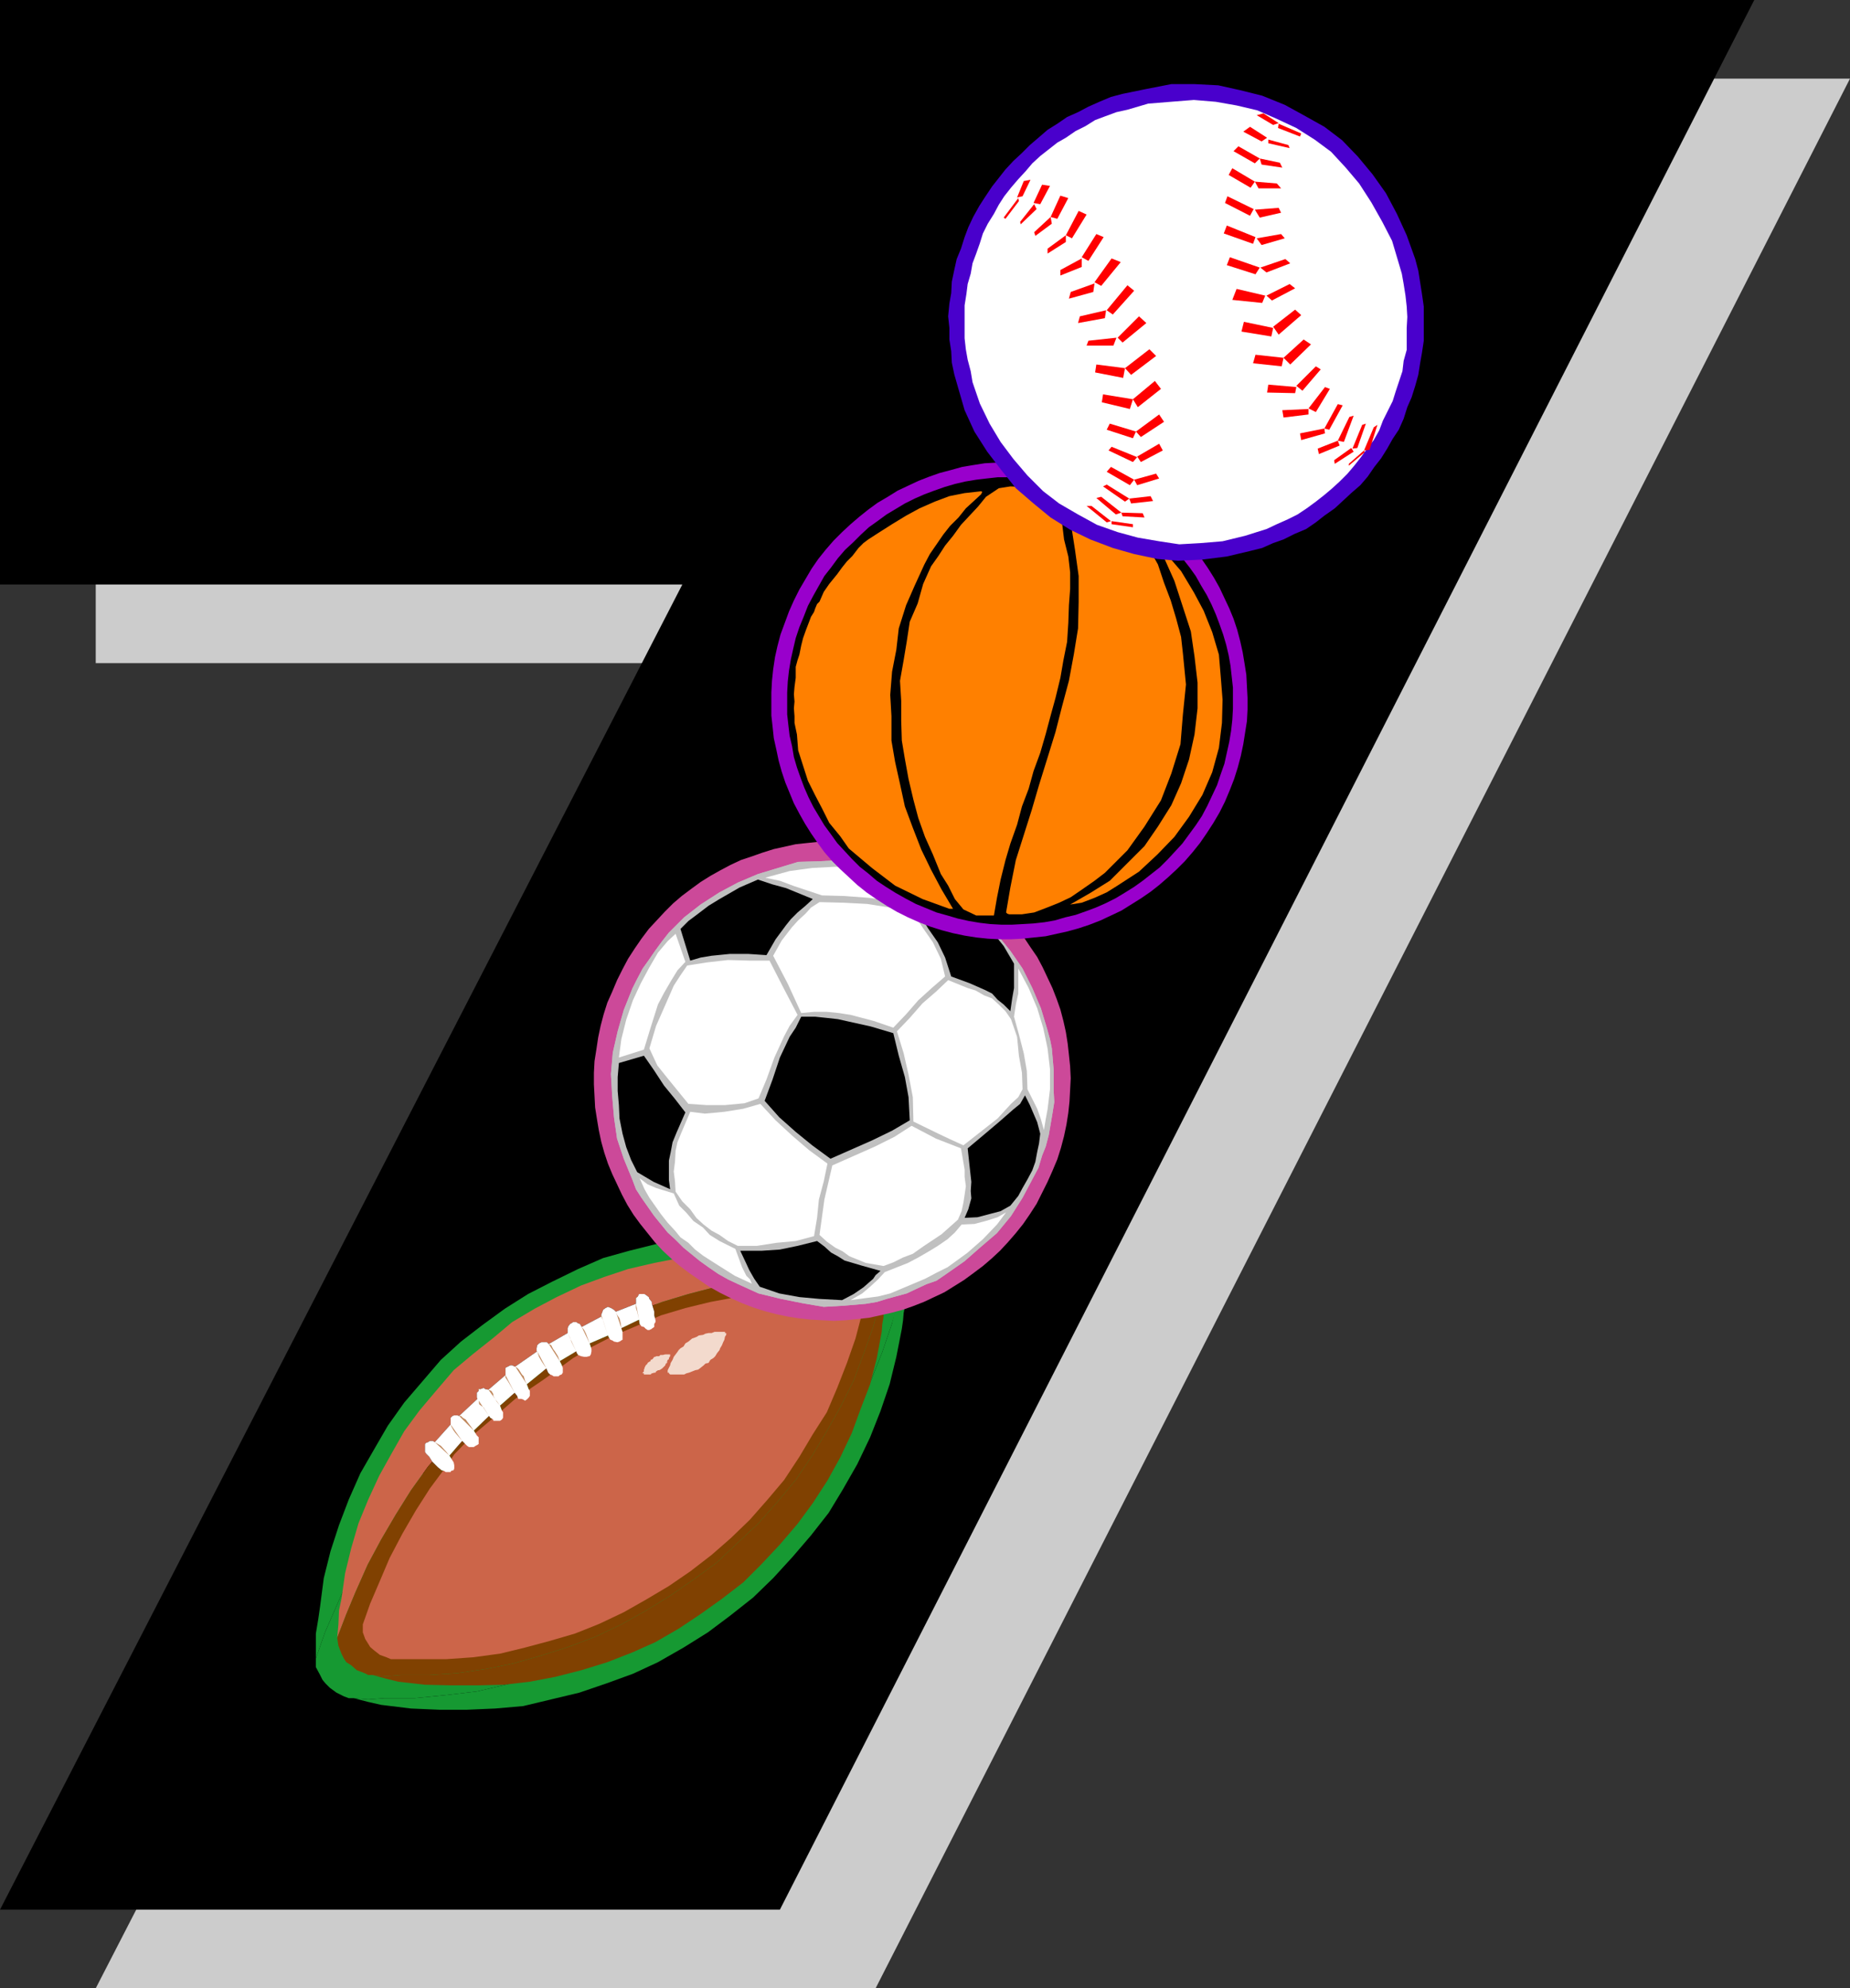
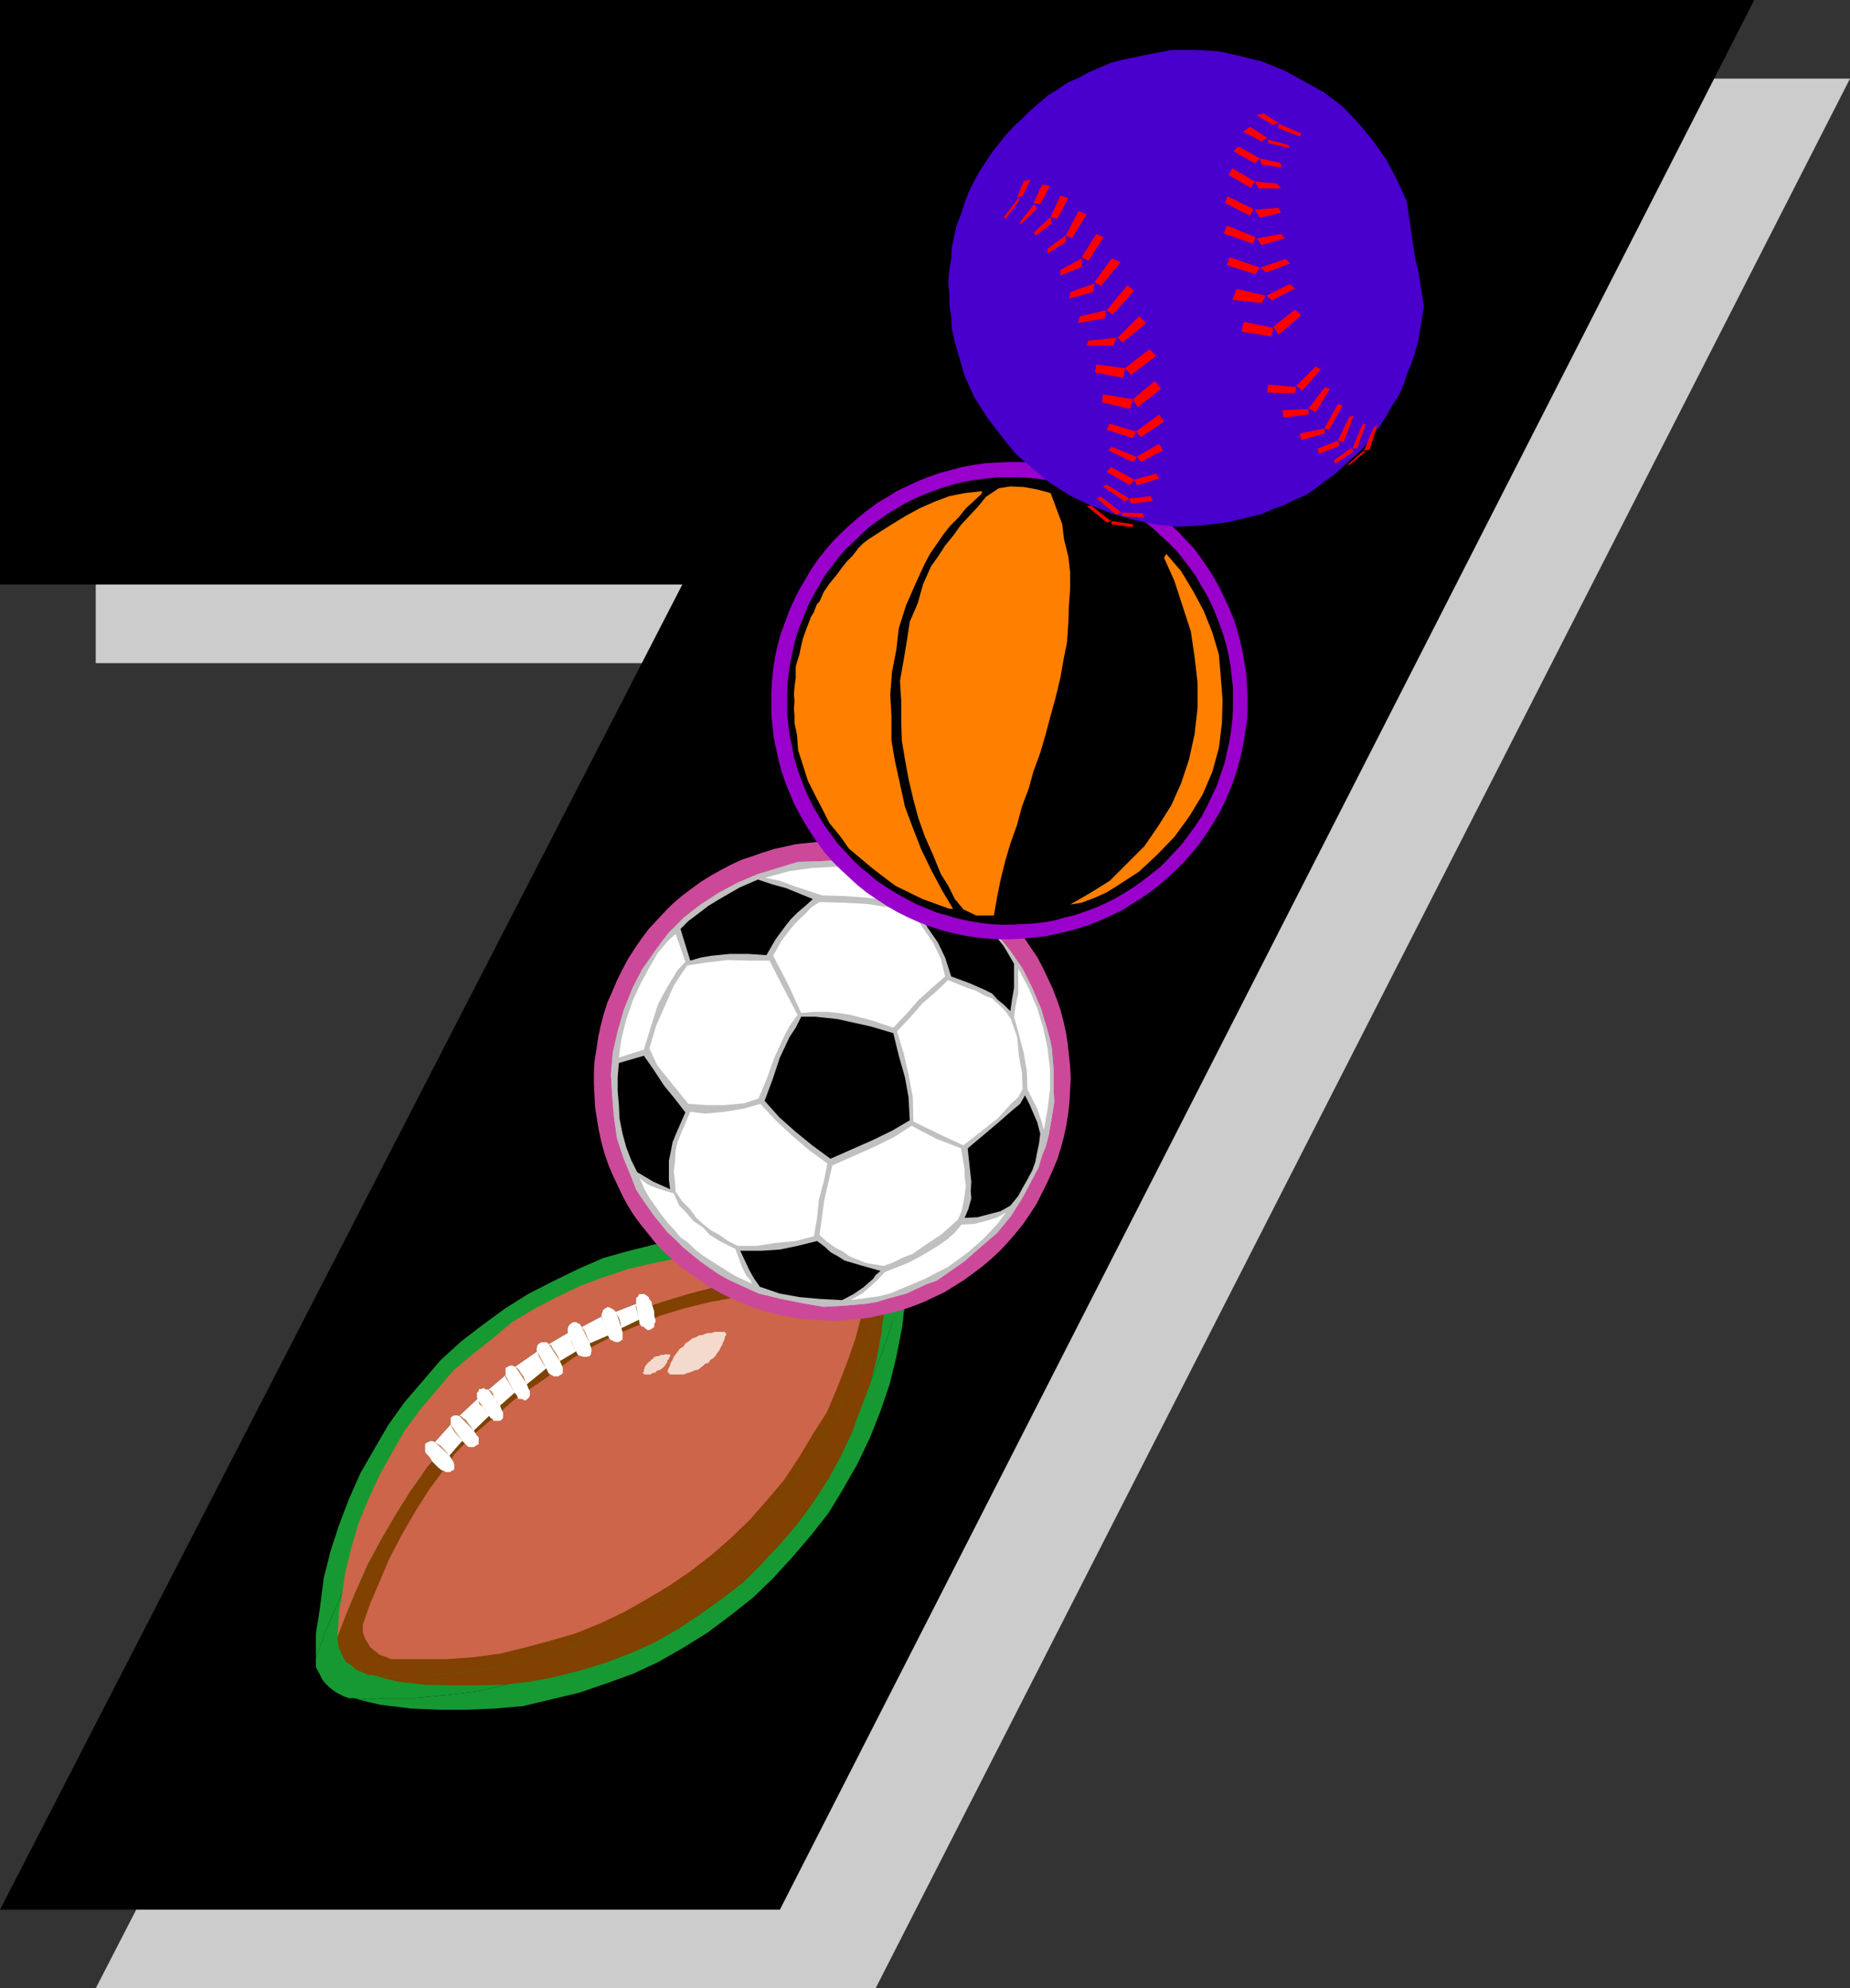
<svg xmlns="http://www.w3.org/2000/svg" xmlns:ns1="http://sodipodi.sourceforge.net/DTD/sodipodi-0.dtd" xmlns:ns2="http://www.inkscape.org/namespaces/inkscape" version="1.0" width="129.724mm" height="139.449mm" id="svg133" ns1:docname="Sporty 7.wmf">
  <rect width="100%" height="100%" fill="#333333" stroke="none" />
  <ns1:namedview id="namedview133" pagecolor="#ffffff" bordercolor="#000000" borderopacity="0.25" ns2:showpageshadow="2" ns2:pageopacity="0.0" ns2:pagecheckerboard="0" ns2:deskcolor="#d1d1d1" ns2:document-units="mm" />
  <defs id="defs1">
    <pattern id="WMFhbasepattern" patternUnits="userSpaceOnUse" width="6" height="6" x="0" y="0" />
  </defs>
  <path style="fill:#cccccc;fill-opacity:1;fill-rule:evenodd;stroke:none" d="M 25.371,527.049 206.201,175.791 H 25.371 V 20.843 H 490.294 L 232.057,527.049 Z" id="path1" />
  <path style="fill:#000000;fill-opacity:1;fill-rule:evenodd;stroke:none" d="M 0,506.207 180.83,154.948 H 0 V 0 h 464.923 l -258.236,506.207 z" id="path2" />
  <path style="fill:#169932;fill-opacity:1;fill-rule:evenodd;stroke:none" d="m 93.728,450.141 3.717,0.969 3.555,0.808 7.918,0.969 7.434,0.323 h 7.434 l 7.434,-0.323 7.434,-0.646 7.434,-1.777 7.434,-1.777 7.11,-2.424 7.11,-2.585 6.626,-3.07 6.787,-3.878 6.464,-4.039 5.818,-4.362 6.141,-4.847 5.333,-5.17 5.171,-5.655 4.848,-5.655 4.686,-5.978 3.717,-6.14 3.878,-6.786 3.394,-7.109 2.747,-6.948 2.424,-7.109 1.778,-7.271 1.454,-7.432 0.323,-2.262 0.162,-1.939 0.323,-1.616 -0.323,-1.777 -0.485,-1.777 -0.162,-2.424 -2.424,10.341 -2.586,7.594 -3.07,7.755 -3.232,7.432 -4.202,6.948 -4.04,6.948 -4.848,6.948 -5.171,6.301 -5.333,5.817 -5.979,5.978 -5.979,5.332 -6.464,5.17 -6.626,4.524 -6.949,4.201 -7.272,3.716 -7.272,3.716 -7.757,3.07 -7.757,2.262 -7.918,2.1 -7.595,1.777 -8.242,0.969 -8.242,0.808 h -7.918 l -4.363,0.323 z" id="path3" />
  <path style="fill:#169932;fill-opacity:1;fill-rule:evenodd;stroke:none" d="m 83.709,439.639 2.424,-6.948 2.747,-6.301 3.394,-7.755 3.878,-7.109 4.04,-7.594 4.686,-6.463 4.848,-6.948 0.97,-1.616 -0.808,-1.293 -0.97,-0.808 v -0.485 l -0.323,-0.808 v -0.485 l 0.323,-0.969 v -0.323 l 0.808,-0.162 0.485,-0.323 h 0.646 l 0.808,0.323 4.363,-5.009 -0.323,-0.646 v -0.485 l 0.323,-0.808 0.485,-0.485 0.485,-0.323 h 1.131 l 0.485,0.323 5.171,-5.17 h -0.323 v -1.293 l 0.323,-0.808 0.162,-0.485 h 0.646 l 0.646,-0.162 0.808,0.162 0.485,0.323 5.171,-4.362 v -1.293 -0.808 l 0.808,-0.323 0.485,-0.162 h 0.808 l 0.485,0.162 h 0.323 l 6.302,-4.362 h -0.323 v -0.646 l 0.323,-0.808 0.162,-0.323 0.323,-0.485 0.485,-0.162 h 0.808 0.808 l 0.485,0.485 0.162,0.162 5.171,-3.231 v -1.616 l 0.323,-0.485 0.485,-0.485 0.323,-0.162 0.485,-0.323 h 0.808 l 0.646,0.323 0.485,0.162 0.646,0.808 5.656,-3.07 v -0.485 l 0.162,-0.808 0.323,-0.485 0.485,-0.808 0.808,-0.323 0.97,0.323 0.323,0.485 0.485,0.323 0.485,0.485 5.656,-2.262 v -1.616 l 0.485,-0.808 0.485,-0.485 h 0.162 1.293 l 0.646,0.323 0.485,0.808 0.485,0.485 0.323,0.808 0.162,0.485 0.323,0.485 2.747,-0.969 7.272,-2.424 7.918,-2.1 8.242,-1.454 8.403,-0.969 8.242,-0.646 8.08,-0.162 8.08,0.485 2.262,0.323 -2.262,-1.616 -4.686,-3.393 -8.403,-2.262 -7.757,-1.293 -8.403,-0.808 h -7.272 l -7.595,0.323 -7.272,0.808 -7.434,1.293 -7.11,1.777 -6.949,1.939 -6.626,2.908 -6.949,3.393 -6.302,3.231 -6.141,3.878 -5.979,4.362 -5.656,4.362 -5.333,4.847 -4.848,5.655 -4.848,5.655 -4.363,6.14 -3.555,6.14 -3.717,6.463 -3.07,6.948 -2.586,6.786 -2.262,6.948 -1.778,7.109 -0.97,7.432 -0.485,3.393 -0.646,3.878 z" id="path4" />
  <path style="fill:#169932;fill-opacity:1;fill-rule:evenodd;stroke:none" d="m 93.728,450.141 3.878,0.323 4.363,-0.323 h 7.918 l 8.242,-0.808 8.242,-0.969 7.595,-1.777 7.918,-2.1 7.757,-2.262 7.757,-3.07 7.272,-3.716 7.272,-3.716 6.949,-4.201 6.626,-4.524 6.464,-5.17 5.979,-5.332 5.979,-5.978 5.333,-5.817 5.171,-6.301 4.848,-6.948 4.04,-6.948 4.202,-6.948 3.232,-7.432 3.07,-7.755 2.586,-7.594 2.424,-8.24 v -0.969 l -0.323,-1.293 -0.485,-1.293 -0.808,-0.808 -1.293,-0.969 -1.454,-0.485 -1.778,-0.323 -8.08,-0.485 -8.08,0.162 -8.242,0.646 -8.403,0.969 -8.242,1.454 -7.918,2.1 -7.272,2.424 -2.747,0.969 0.162,1.777 0.323,1.293 0.162,1.293 v 0.162 l -0.162,0.808 -0.323,0.808 -0.162,0.162 -0.485,0.323 -0.485,0.323 h -0.646 l -0.485,-0.323 -0.485,-0.485 -0.485,-0.323 -0.646,-0.646 -0.162,-1.131 -5.171,2.262 0.646,1.293 v 0.808 l -0.323,0.808 v 0.485 l -0.323,0.323 -0.485,0.162 -0.485,0.323 h -0.485 l -0.485,-0.323 h -0.485 l -0.485,-0.485 -0.646,-0.485 -0.162,-0.808 -5.171,2.262 0.323,0.969 0.162,0.808 v 0.485 l -0.162,0.808 -0.323,0.646 -0.323,0.162 -0.485,0.323 h -0.97 l -0.808,-0.323 -0.808,-0.162 -0.485,-0.808 -0.162,-0.646 -4.686,2.908 0.485,0.969 0.323,0.808 0.162,0.808 -0.162,0.485 -0.323,0.808 h -0.485 l -0.323,0.485 h -0.485 -0.808 l -0.485,-0.323 -0.808,-0.162 -0.162,-0.808 -0.808,-0.808 -5.333,4.201 0.485,1.454 0.323,0.808 v 1.293 l -0.323,0.485 -0.485,0.646 -0.808,0.162 -0.162,-0.162 -0.808,-0.323 -0.808,-0.323 -0.162,-0.485 -0.808,-0.808 -4.04,3.393 0.485,1.293 0.162,0.808 v 1.616 l -0.162,0.646 -0.485,0.162 h -1.939 l -0.485,-0.162 -0.485,-0.646 -0.485,-0.646 -4.363,4.362 0.97,1.293 0.323,0.485 0.162,0.808 v 0.485 l -0.162,0.485 -0.323,0.162 -0.162,0.646 -0.808,0.162 h -0.485 -0.808 l -0.485,-0.162 -0.485,-0.808 -0.808,-0.808 -3.717,4.201 0.808,1.293 0.323,0.646 0.162,0.808 v 0.969 l -0.162,0.323 -0.485,0.485 h -0.646 -0.97 -0.808 l -0.485,-0.485 -1.293,-0.808 -1.454,-1.777 -0.97,1.616 -4.848,6.948 -4.686,6.463 -4.04,7.594 -3.878,7.109 -3.394,7.755 -2.747,6.301 -2.424,6.948 v 2.262 l 1.131,2.1 0.646,1.293 0.808,0.969 1.131,1.131 1.778,1.293 1.939,0.969 1.293,0.485 z" id="path5" />
  <path style="fill:#804101;fill-opacity:1;fill-rule:evenodd;stroke:none" d="m 98.737,444.001 3.555,0.969 3.232,0.808 7.11,0.808 6.949,0.162 h 6.949 l 6.949,-0.162 6.949,-0.808 6.787,-1.293 6.949,-1.777 6.787,-2.1 6.626,-2.585 6.141,-2.747 6.141,-3.555 5.818,-3.878 5.656,-4.039 5.656,-4.362 4.848,-4.847 4.848,-5.17 4.686,-5.493 4.04,-5.493 3.878,-5.978 3.394,-6.14 3.07,-6.463 2.424,-6.624 2.424,-6.301 1.778,-6.948 1.293,-6.948 0.162,-2.1 0.323,-1.777 v -1.454 -1.616 l -0.485,-0.969 -0.323,-0.808 -1.939,7.432 -2.586,7.271 -2.586,6.948 -3.394,6.786 -3.717,6.624 -3.878,6.463 -4.363,6.463 -4.848,5.817 -5.01,5.655 -5.494,5.17 -5.656,5.332 -5.979,4.362 -6.302,4.362 -6.302,3.878 -6.626,3.716 -6.787,3.231 -7.272,2.747 -7.11,2.262 -7.434,2.1 -7.11,1.454 -7.757,1.131 -7.434,0.485 h -7.434 l -3.878,0.323 z" id="path6" />
  <path style="fill:#cc6549;fill-opacity:1;fill-rule:evenodd;stroke:none" d="m 89.365,434.145 2.424,-6.301 2.424,-5.817 3.232,-7.271 3.555,-6.624 3.878,-6.624 4.04,-6.463 4.525,-6.301 1.131,-1.293 -0.808,-1.293 -0.808,-0.808 -0.323,-0.485 v -0.808 -0.485 -0.808 l 0.323,-0.323 0.485,-0.162 0.485,-0.323 h 0.808 l 0.485,0.323 4.202,-4.686 v -0.808 -0.485 -0.485 l 0.485,-0.485 0.485,-0.162 h 0.808 l 0.485,0.162 4.848,-4.524 -0.162,-0.323 v -1.293 l 0.485,-0.485 v -0.485 h 0.485 l 0.808,-0.323 0.485,0.323 0.808,0.162 4.525,-3.878 v -1.454 -0.485 l 0.646,-0.323 0.646,-0.323 h 0.485 l 0.646,0.323 h 0.162 l 5.818,-4.039 h -0.162 v -0.808 l 0.162,-0.808 0.323,-0.323 0.162,-0.162 0.646,-0.323 h 0.646 0.808 l 0.323,0.323 0.162,0.162 5.01,-2.908 v -1.293 l 0.162,-0.485 0.485,-0.646 0.323,-0.162 0.485,-0.323 h 0.808 l 0.485,0.323 0.485,0.162 0.485,0.808 5.171,-2.747 v -0.485 l 0.323,-0.808 0.162,-0.485 0.646,-0.485 0.646,-0.323 0.808,0.323 0.323,0.162 0.485,0.323 0.485,0.485 5.333,-2.1 v -1.454 l 0.485,-0.485 0.323,-0.646 h 0.162 1.293 l 0.485,0.323 0.646,0.485 0.162,0.485 0.646,0.808 v 0.485 l 0.162,0.485 2.586,-0.969 6.949,-2.1 7.434,-1.939 7.434,-1.293 7.595,-1.131 7.757,-0.485 7.595,-0.162 7.434,0.485 -0.162,-0.485 -0.485,-0.646 -6.464,-1.777 -6.626,-1.454 -6.464,-0.808 -6.949,-0.808 h -6.626 l -7.11,0.323 -6.787,0.646 -6.626,1.293 -6.949,1.616 -6.302,2.1 -6.141,2.262 -6.464,3.07 -5.818,3.07 -5.979,3.555 -5.01,4.201 -5.494,4.362 -5.01,4.201 -4.686,5.493 -4.363,5.17 -4.04,5.493 -3.394,5.978 -3.232,5.817 -2.909,6.301 -2.586,6.301 -1.939,6.624 -1.616,6.624 -0.97,6.786 -0.646,3.07 -0.162,3.716 z" id="path7" />
  <path style="fill:#804101;fill-opacity:1;fill-rule:evenodd;stroke:none" d="m 98.737,444.001 3.717,0.323 3.878,-0.323 h 7.434 l 7.434,-0.485 7.757,-1.131 7.11,-1.454 7.434,-2.1 7.11,-2.262 7.272,-2.747 6.787,-3.231 6.626,-3.716 6.302,-3.878 6.302,-4.362 5.979,-4.362 5.656,-5.332 5.494,-5.17 5.01,-5.655 4.848,-5.817 4.363,-6.463 3.878,-6.463 3.717,-6.624 3.394,-6.786 2.586,-6.948 2.586,-7.271 1.939,-7.432 v -0.969 l -0.162,-1.293 -0.323,-1.293 -0.808,-0.808 -1.293,-0.808 -1.454,-0.485 -1.616,-0.162 -7.434,-0.485 -7.595,0.162 -7.757,0.485 -7.595,1.131 -7.434,1.293 -7.434,1.939 -6.949,2.1 -2.586,0.969 0.485,1.616 v 0.969 l 0.323,1.293 v 0.485 l -0.323,0.485 v 0.808 l -0.485,0.323 -0.162,0.162 -0.646,0.323 h -0.485 l -0.485,-0.323 -0.485,-0.485 -0.646,-0.162 -0.485,-0.646 -0.162,-1.131 -4.686,2.262 0.323,0.969 v 0.969 0.646 0.485 l -0.323,0.162 -0.485,0.323 -0.485,0.162 h -0.162 l -0.808,-0.162 -0.485,-0.323 -0.485,-0.162 -0.323,-0.485 -0.323,-0.646 -4.848,2.1 0.323,0.969 0.162,0.485 v 0.646 l -0.162,0.808 -0.323,0.485 h -0.162 l -0.646,0.162 h -0.646 l -0.808,-0.162 -0.808,-0.323 -0.323,-0.485 -0.162,-0.485 -4.363,2.585 0.485,0.969 0.323,0.808 v 0.485 0.808 l -0.323,0.485 -0.485,0.162 -0.323,0.323 h -0.485 -0.808 l -0.485,-0.323 -0.485,-0.162 -0.485,-0.485 -0.485,-1.131 -5.171,4.201 0.485,1.293 0.323,0.485 v 1.293 l -0.323,0.485 -0.485,0.485 -0.485,0.323 -0.485,-0.323 -0.485,-0.162 h -0.808 l -0.323,-0.808 -0.646,-0.808 -3.878,3.393 0.485,1.293 0.323,0.485 v 1.454 l -0.323,0.485 -0.485,0.323 h -1.778 v -0.323 l -0.808,-0.485 -0.323,-0.485 -4.04,3.878 0.808,1.293 0.485,0.485 v 0.808 0.485 0.485 l -0.485,0.323 -0.323,0.162 -0.485,0.323 h -0.485 -0.808 l -0.485,-0.323 -0.485,-0.485 -0.808,-0.808 -3.394,3.878 0.808,1.293 0.323,0.485 0.162,0.808 v 0.808 l -0.162,0.485 -0.646,0.162 -0.162,0.323 h -1.293 l -0.485,-0.323 -0.646,-0.162 -0.97,-0.808 -1.454,-1.454 -1.131,1.293 -4.525,6.301 -4.04,6.463 -3.878,6.624 -3.555,6.624 -3.232,7.271 -2.424,5.817 -2.424,6.301 0.323,2.1 0.808,2.1 0.646,1.293 0.646,0.969 1.293,0.808 1.454,1.293 2.101,0.808 0.97,0.485 z" id="path8" />
  <path style="fill:#cc6549;fill-opacity:1;fill-rule:evenodd;stroke:none" d="m 104.555,439.8 h 3.555 3.555 6.626 l 6.949,-0.485 7.272,-0.969 6.626,-1.616 6.626,-1.777 6.626,-1.939 6.464,-2.585 6.464,-3.07 5.979,-3.393 5.979,-3.555 5.656,-3.878 5.656,-4.362 5.171,-4.524 5.01,-4.847 4.686,-5.332 4.363,-5.17 4.04,-6.14 3.555,-5.978 3.717,-5.817 2.747,-6.463 2.586,-6.624 2.262,-6.463 1.778,-6.786 v -0.808 -1.293 l -0.485,-1.131 -0.485,-0.646 -1.293,-0.808 -1.293,-0.485 -1.616,-0.323 -6.787,-0.485 -6.949,0.323 -7.272,0.485 -7.11,0.969 -6.949,1.293 -6.626,1.616 -6.464,1.939 -7.11,3.07 -5.333,2.262 -5.656,2.908 -5.171,3.07 -7.757,5.655 -7.595,5.17 -6.141,5.332 -5.171,4.362 -4.848,5.009 -2.262,3.393 -4.202,5.655 -3.717,5.817 -3.555,6.14 -3.394,6.463 -2.747,6.463 -2.424,5.655 -1.939,5.493 v 2.1 l 0.646,1.777 0.808,1.293 0.485,0.808 1.131,0.969 1.454,1.131 1.778,0.646 1.131,0.485 z" id="path9" />
  <path style="fill:#f3dacd;fill-opacity:1;fill-rule:evenodd;stroke:none" d="m 178.083,364.346 h 0.162 0.646 0.646 0.808 0.97 l 0.646,-0.323 0.646,-0.162 0.808,-0.323 0.808,-0.323 0.808,-0.162 0.646,-0.485 0.808,-0.646 0.485,-0.485 0.808,-0.162 0.485,-0.808 0.808,-0.485 0.485,-0.485 0.485,-0.808 0.646,-0.808 0.162,-0.485 0.485,-0.808 0.323,-0.808 0.323,-0.646 0.162,-0.808 0.323,-0.485 v -0.323 -0.162 h -0.323 v -0.323 h -0.162 -0.808 -1.131 -0.646 l -0.808,0.323 h -0.808 l -0.808,0.162 -0.646,0.323 -1.131,0.162 -0.485,0.323 -0.808,0.323 -0.485,0.162 -0.97,0.808 -0.808,0.485 -0.485,0.808 -0.808,0.485 -0.485,0.485 -0.323,0.485 -0.485,0.646 -0.485,0.646 -0.323,0.808 -0.485,0.808 -0.162,0.646 -0.323,0.646 -0.323,0.646 v 0.323 0.323 h 0.323 v 0.162 l 0.323,0.323 h 0.162 z" id="path10" />
  <path style="fill:#ffffff;fill-opacity:1;fill-rule:evenodd;stroke:none" d="m 172.912,346.088 -0.162,-0.485 v -0.485 l -0.646,-0.808 -0.162,-0.485 -0.646,-0.485 -0.485,-0.323 h -1.293 -0.162 l -0.323,0.646 -0.485,0.485 v 1.454 l -5.333,2.1 -0.485,-0.485 -0.485,-0.323 -0.323,-0.162 -0.808,-0.323 -0.646,0.323 -0.646,0.485 -0.162,0.485 -0.323,0.808 v 0.485 l -5.171,2.747 -0.485,-0.808 -0.485,-0.162 -0.485,-0.323 h -0.808 l -0.485,0.323 -0.323,0.162 -0.485,0.646 -0.162,0.485 v 1.293 l -5.01,2.908 -0.162,-0.162 -0.323,-0.323 h -0.808 -0.646 l -0.646,0.323 -0.162,0.162 -0.323,0.323 -0.162,0.808 v 0.808 h 0.162 l -5.818,4.039 h -0.162 l -0.646,-0.323 h -0.485 l -0.646,0.323 -0.646,0.323 v 0.485 1.454 l -4.525,3.878 -0.808,-0.162 -0.485,-0.323 -0.808,0.323 h -0.485 v 0.485 l -0.485,0.485 v 1.293 l 0.162,0.323 -4.848,4.524 -0.485,-0.162 h -0.808 l -0.485,0.162 -0.485,0.485 v 0.485 0.485 0.808 l -4.202,4.686 -0.485,-0.323 h -0.808 l -0.485,0.323 -0.485,0.162 -0.323,0.323 v 0.808 0.485 0.808 l 0.323,0.485 0.808,0.808 0.808,1.293 1.454,1.454 0.97,0.808 0.646,0.162 0.485,0.323 h 1.293 l 0.162,-0.323 0.646,-0.162 0.162,-0.485 v -0.808 l -0.162,-0.808 -0.323,-0.485 -0.808,-1.293 3.394,-3.878 0.808,0.808 0.485,0.485 0.485,0.323 h 0.808 0.485 l 0.485,-0.323 0.323,-0.162 0.485,-0.323 v -0.485 -0.485 -0.808 l -0.485,-0.485 -0.808,-1.293 4.04,-3.878 0.323,0.485 0.808,0.485 v 0.323 h 1.778 l 0.485,-0.323 0.323,-0.485 v -1.454 l -0.323,-0.485 -0.485,-1.293 3.878,-3.393 0.646,0.808 0.323,0.808 h 0.808 l 0.485,0.162 0.485,0.323 0.485,-0.323 0.485,-0.485 0.323,-0.485 v -1.293 l -0.323,-0.485 -0.485,-1.293 5.171,-4.201 0.485,1.131 0.485,0.485 0.485,0.162 0.485,0.323 h 0.808 0.485 l 0.323,-0.323 0.485,-0.162 0.323,-0.485 v -0.808 -0.485 l -0.323,-0.808 -0.485,-0.969 4.363,-2.585 0.162,0.485 0.323,0.485 0.808,0.323 0.808,0.162 h 0.646 l 0.646,-0.162 h 0.162 l 0.323,-0.485 0.162,-0.808 v -0.646 l -0.162,-0.485 -0.323,-0.969 4.848,-2.1 0.323,0.646 0.323,0.485 0.485,0.162 0.485,0.323 0.808,0.162 h 0.162 l 0.485,-0.162 0.485,-0.323 0.323,-0.162 v -0.485 -0.646 -0.969 l -0.323,-0.969 4.686,-2.262 0.162,1.131 0.485,0.646 0.646,0.162 0.485,0.485 0.485,0.323 h 0.485 l 0.646,-0.323 0.162,-0.162 0.485,-0.323 v -0.808 l 0.323,-0.485 v -0.485 l -0.323,-1.293 v -0.969 z" id="path11" />
  <path style="fill:#c0885d;fill-opacity:1;fill-rule:evenodd;stroke:none" d="m 169.357,349.804 -0.485,-2.1 -0.323,-0.969 v -1.131 z" id="path12" />
  <path style="fill:#c0885d;fill-opacity:1;fill-rule:evenodd;stroke:none" d="m 152.712,358.206 -1.293,-2.585 -0.323,-0.969 -0.646,-1.293 z" id="path13" />
  <path style="fill:#c0885d;fill-opacity:1;fill-rule:evenodd;stroke:none" d="m 136.39,369.193 -1.293,-2.262 -0.485,-0.808 -0.646,-0.969 v -0.646 z" id="path14" />
  <path style="fill:#c0885d;fill-opacity:1;fill-rule:evenodd;stroke:none" d="m 122.493,381.957 -1.778,-2.1 -0.485,-0.646 -0.646,-1.131 -0.162,-0.485 z" id="path15" />
  <path style="fill:#c0885d;fill-opacity:1;fill-rule:evenodd;stroke:none" d="m 125.563,379.211 -0.808,-1.131 -0.97,-1.293 -0.323,-0.485 -0.808,-0.485 -0.485,-0.485 h -0.485 z" id="path16" />
  <path style="fill:#c0885d;fill-opacity:1;fill-rule:evenodd;stroke:none" d="m 139.622,366.931 -0.485,-0.969 -0.323,-1.131 -0.485,-0.485 -0.808,-1.293 -0.485,-0.485 -0.485,-0.323 z" id="path17" />
  <path style="fill:#c0885d;fill-opacity:1;fill-rule:evenodd;stroke:none" d="m 156.267,356.106 -0.485,-1.293 -0.485,-1.293 -0.485,-0.969 -0.646,-0.808 z" id="path18" />
  <path style="fill:#c0885d;fill-opacity:1;fill-rule:evenodd;stroke:none" d="m 163.216,347.704 0.323,0.808 0.646,0.969 0.323,1.293 0.162,1.293 z" id="path19" />
  <path style="fill:#c0885d;fill-opacity:1;fill-rule:evenodd;stroke:none" d="m 161.115,354.005 -0.97,-3.07 -0.323,-0.969 -0.485,-0.969 v -0.485 z" id="path20" />
  <path style="fill:#c0885d;fill-opacity:1;fill-rule:evenodd;stroke:none" d="m 145.44,356.267 0.646,0.323 0.485,0.969 0.485,0.646 0.808,1.293 0.485,1.293 z" id="path21" />
  <path style="fill:#c0885d;fill-opacity:1;fill-rule:evenodd;stroke:none" d="m 129.441,368.385 0.808,0.323 0.485,0.808 v 0.485 l 0.97,1.616 0.808,0.969 z" id="path22" />
  <path style="fill:#c0885d;fill-opacity:1;fill-rule:evenodd;stroke:none" d="m 129.603,375.333 -1.454,-2.262 -1.131,-0.808 -0.162,-0.969 -0.323,-0.485 z" id="path23" />
  <path style="fill:#c0885d;fill-opacity:1;fill-rule:evenodd;stroke:none" d="m 115.221,382.281 0.808,0.485 0.808,0.485 1.454,1.616 0.808,0.969 z" id="path24" />
  <path style="fill:#c0885d;fill-opacity:1;fill-rule:evenodd;stroke:none" d="m 144.793,362.73 -1.293,-1.939 -0.646,-1.131 -0.485,-1.454 z" id="path25" />
  <path style="fill:#f3dacd;fill-opacity:1;fill-rule:evenodd;stroke:none" d="m 170.811,364.346 h 0.323 0.162 0.323 0.485 0.323 l 0.323,-0.323 h 0.162 l 0.485,-0.162 h 0.323 l 0.162,-0.323 0.485,-0.323 h 0.323 l 0.323,-0.162 0.485,-0.323 0.162,-0.162 0.323,-0.323 0.323,-0.323 0.162,-0.485 0.323,-0.162 v -0.323 l 0.162,-0.485 0.323,-0.162 v -0.323 l 0.323,-0.485 v -0.323 -0.162 h -0.323 -0.323 -0.485 -0.162 l -0.646,0.162 h -0.162 -0.485 l -0.323,0.323 h -0.485 -0.323 l -0.162,0.162 h -0.323 l -0.485,0.646 -0.485,0.162 v 0.323 l -0.323,0.162 -0.485,0.323 v 0.162 l -0.323,0.323 -0.162,0.162 -0.323,0.646 v 0.162 l -0.162,0.323 v 0.485 l -0.323,0.323 v 0.162 h 0.323 v 0.323 z" id="path26" />
  <path style="fill:#cc4999;fill-opacity:1;fill-rule:evenodd;stroke:none" d="m 277.628,313.289 -1.454,2.908 -1.454,2.908 -1.778,2.747 -1.778,2.585 -1.939,2.424 -2.101,2.424 -2.101,2.262 -2.262,2.1 -2.262,1.939 -2.586,1.939 -2.424,1.777 -2.586,1.616 -2.586,1.616 -2.747,1.293 -2.747,1.293 -2.909,1.131 -2.747,0.969 -3.07,0.808 -2.909,0.646 -2.909,0.646 -3.07,0.323 -3.07,0.323 -3.07,0.162 -3.07,-0.162 -3.07,-0.162 -3.07,-0.323 -3.07,-0.485 -3.07,-0.646 -3.07,-0.808 -3.07,-0.969 -2.909,-1.131 -2.909,-1.293 -2.909,-1.454 -2.909,-1.616 -2.586,-1.777 -2.586,-1.777 -2.586,-1.939 -2.262,-1.939 -2.262,-2.1 -2.101,-2.262 -1.939,-2.424 -1.939,-2.424 -1.778,-2.424 -1.616,-2.585 -1.454,-2.747 -1.293,-2.747 -1.293,-2.747 -1.131,-2.747 -0.97,-2.908 -0.808,-2.908 -0.646,-3.07 -0.485,-2.908 -0.485,-3.07 -0.162,-3.07 -0.162,-3.07 v -3.07 l 0.162,-3.07 0.485,-3.07 0.485,-3.231 0.646,-3.07 0.808,-3.07 0.97,-3.07 1.293,-2.908 1.293,-3.07 1.454,-2.908 1.454,-2.747 1.778,-2.747 1.778,-2.585 1.939,-2.585 2.101,-2.262 2.101,-2.262 2.262,-2.262 2.262,-1.939 2.586,-1.939 2.424,-1.777 2.586,-1.616 2.586,-1.454 2.747,-1.454 2.747,-1.293 2.909,-0.969 2.747,-0.969 3.07,-0.969 2.909,-0.646 2.909,-0.646 3.07,-0.323 3.07,-0.323 3.07,-0.162 h 3.07 l 3.07,0.162 3.07,0.323 3.07,0.485 3.07,0.808 3.07,0.646 3.07,1.131 2.909,0.969 3.07,1.293 2.747,1.454 2.909,1.616 2.586,1.777 2.586,1.777 2.586,1.939 2.262,2.1 2.262,2.1 2.101,2.262 1.939,2.424 1.939,2.424 1.616,2.424 1.778,2.585 1.454,2.747 1.293,2.747 1.293,2.747 1.131,2.908 0.97,2.747 0.808,3.07 0.646,2.908 0.485,3.07 0.323,2.908 0.323,3.07 0.162,3.231 -0.162,3.07 -0.162,3.07 -0.323,3.07 -0.485,3.07 -0.646,3.07 -0.808,3.07 -0.97,3.07 -1.293,3.07 z" id="path27" />
  <path style="fill:#c0c0c0;fill-opacity:1;fill-rule:evenodd;stroke:none" d="m 273.912,311.997 -2.909,5.493 -3.07,4.847 -3.717,4.524 -4.525,3.878 -4.04,3.555 -4.848,3.393 -2.586,1.777 -2.747,0.969 -5.171,2.424 -5.333,1.454 -2.586,0.808 -2.909,0.485 -5.656,0.485 -5.494,0.323 -5.656,-0.969 -5.656,-1.131 -5.979,-1.454 -5.333,-2.424 -2.747,-1.293 -2.586,-1.454 -2.586,-1.777 -2.262,-1.616 -4.363,-3.555 -2.101,-2.1 -2.101,-1.939 -3.555,-4.362 -3.394,-4.847 -1.454,-2.262 -0.97,-2.585 -2.262,-5.493 -1.778,-5.332 -0.808,-5.655 -0.485,-5.655 -0.323,-5.817 0.485,-5.655 1.293,-5.655 1.616,-5.655 2.262,-5.655 1.293,-2.585 1.454,-2.747 1.616,-2.262 1.778,-2.585 1.778,-2.424 1.778,-2.262 4.04,-4.039 4.363,-3.393 5.01,-3.231 4.848,-2.585 5.333,-2.262 5.333,-1.616 5.333,-1.616 5.656,-0.162 5.979,-0.323 5.656,0.485 2.747,0.646 2.909,0.485 2.747,0.808 3.07,0.969 2.586,0.969 2.909,1.293 5.333,2.908 4.848,3.07 4.363,3.555 4.04,4.686 3.394,4.201 3.232,4.686 2.586,5.17 2.262,5.332 1.616,5.332 0.808,2.908 0.485,2.424 0.485,5.655 v 5.655 l 0.162,2.908 -0.485,3.07 -0.97,5.655 -0.808,3.07 -0.97,2.424 -0.97,3.231 z" id="path28" />
  <path style="fill:#ffffff;fill-opacity:1;fill-rule:evenodd;stroke:none" d="m 269.872,256.739 v 3.393 3.231 l -0.646,2.908 -0.485,3.231 1.293,4.686 1.293,5.009 0.808,4.686 0.162,4.847 1.293,2.585 1.293,2.585 0.97,2.747 0.808,2.908 0.485,-2.908 0.485,-2.585 0.646,-5.332 v -5.332 l -0.646,-5.493 -1.131,-5.332 -1.616,-5.332 -2.262,-5.332 z" id="path29" />
  <path style="fill:#ffffff;fill-opacity:1;fill-rule:evenodd;stroke:none" d="m 237.713,273.381 3.394,-3.555 3.394,-3.878 3.555,-3.07 3.232,-3.07 5.171,2.1 2.101,0.646 2.262,1.293 2.101,0.808 1.778,1.616 1.778,1.777 1.454,2.1 1.616,4.686 0.485,5.009 0.808,4.524 0.162,4.362 -1.131,2.1 -1.939,1.777 -3.555,3.878 -9.05,7.109 -3.555,-1.616 -3.07,-1.454 -6.626,-3.231 -0.162,-6.463 -1.131,-5.978 -1.293,-5.655 z" id="path30" />
  <path style="fill:#ffffff;fill-opacity:1;fill-rule:evenodd;stroke:none" d="m 241.592,298.424 6.464,3.393 6.626,2.585 0.97,5.655 v 1.939 l 0.323,2.424 -0.323,2.262 -0.323,2.1 -0.485,2.262 -0.97,2.262 -4.363,3.878 -4.848,3.231 -2.747,1.939 -2.586,0.969 -2.586,1.293 -2.586,0.969 -4.686,-0.808 -4.363,-1.777 -1.778,-1.293 -1.939,-0.969 -2.262,-1.616 -1.939,-1.777 0.646,-4.686 0.646,-4.686 2.101,-9.048 11.312,-5.009 5.171,-2.585 z" id="path31" />
  <path style="fill:#ffffff;fill-opacity:1;fill-rule:evenodd;stroke:none" d="m 254.843,324.599 -1.778,2.1 -1.939,1.777 -2.586,1.777 -2.101,1.293 -3.07,1.777 -2.747,1.454 -6.141,2.424 -1.778,1.939 -2.101,1.939 -2.101,1.777 -3.07,1.777 3.555,-0.485 3.717,-0.485 3.232,-0.808 3.07,-1.293 6.141,-2.585 3.07,-1.616 2.909,-1.454 2.909,-2.1 2.424,-1.777 4.04,-3.555 3.717,-3.878 2.424,-3.231 -2.262,1.293 -3.07,0.969 -3.07,0.808 z" id="path32" />
  <path style="fill:#ffffff;fill-opacity:1;fill-rule:evenodd;stroke:none" d="m 201.515,292.608 4.04,4.362 4.363,4.039 4.525,3.878 4.848,3.555 -0.97,4.686 -1.293,4.847 -0.485,4.847 -0.808,4.847 -4.848,1.293 -5.171,0.485 -5.171,0.808 h -5.01 l -2.586,-1.293 -2.262,-1.616 -2.101,-1.131 -2.101,-1.616 -1.939,-1.777 -1.616,-2.262 -2.101,-2.1 -1.778,-2.585 -0.162,-2.747 -0.323,-2.585 0.323,-2.585 0.162,-2.908 0.485,-2.262 1.131,-2.747 2.262,-5.332 3.878,0.485 5.171,-0.485 5.01,-0.808 z" id="path33" />
  <path style="fill:#ffffff;fill-opacity:1;fill-rule:evenodd;stroke:none" d="m 178.568,316.359 1.454,3.231 1.939,1.939 1.778,2.1 2.586,1.777 1.778,1.939 2.586,1.616 1.939,0.969 2.262,1.131 1.778,4.847 1.131,2.262 0.97,0.969 0.485,1.131 -4.525,-2.1 -4.363,-2.747 -1.778,-1.131 -2.262,-1.454 -2.101,-1.616 -1.778,-1.777 -2.101,-1.454 -1.454,-1.777 -1.939,-2.1 -1.778,-2.262 -3.07,-4.362 -1.293,-2.262 -1.293,-2.908 2.101,1.616 2.262,0.969 z" id="path34" />
  <path style="fill:#ffffff;fill-opacity:1;fill-rule:evenodd;stroke:none" d="m 181.638,254.961 -2.101,2.262 -1.778,2.908 -1.778,3.07 -1.616,3.07 -1.939,6.14 -1.778,5.817 -6.626,2.1 0.646,-4.847 1.293,-5.17 1.778,-5.17 2.101,-4.524 2.262,-4.201 2.262,-3.878 2.586,-3.07 2.101,-1.939 z" id="path35" />
  <path style="fill:#ffffff;fill-opacity:1;fill-rule:evenodd;stroke:none" d="m 182.446,292.608 4.848,0.323 h 4.848 l 5.171,-0.485 3.717,-1.293 2.101,-5.009 2.101,-5.817 2.586,-5.655 1.454,-2.747 2.101,-2.908 -3.878,-7.432 -3.555,-6.948 h -5.333 l -5.656,-0.162 -5.656,0.646 -5.171,0.808 -1.778,2.585 -1.778,2.747 -2.262,5.17 -2.424,5.493 -1.778,5.978 2.101,4.524 2.586,3.231 z" id="path36" />
  <path style="fill:#ffffff;fill-opacity:1;fill-rule:evenodd;stroke:none" d="m 212.342,268.534 3.394,-0.323 h 3.394 l 3.232,0.323 3.07,0.485 6.141,1.616 5.171,1.777 3.394,-3.555 3.232,-3.716 3.555,-3.231 3.555,-3.07 -1.131,-4.686 -2.101,-4.362 -2.586,-3.716 -2.747,-4.201 -5.979,-1.293 -3.07,-0.485 -3.07,-0.485 -6.141,-0.323 -6.464,-0.162 -2.262,1.454 -1.454,1.616 -1.939,1.777 -1.616,1.777 -2.747,3.555 -2.262,4.039 3.878,7.432 z" id="path37" />
-   <path style="fill:#ffffff;fill-opacity:1;fill-rule:evenodd;stroke:none" d="m 217.837,237.35 5.979,0.162 6.464,0.485 5.979,0.808 6.141,0.969 2.262,-0.646 1.778,-0.808 4.363,-0.808 -5.818,-2.747 -3.07,-1.293 -2.909,-1.131 -2.747,-0.646 -3.07,-0.808 -2.909,-0.323 -3.07,-0.485 -5.818,-0.323 -6.141,0.323 -5.979,0.808 -6.464,1.777 3.878,0.808 3.878,1.454 z" id="path38" />
  <path style="fill:#000000;fill-opacity:1;fill-rule:evenodd;stroke:none" d="m 243.369,241.712 2.586,4.362 2.586,3.716 1.939,4.039 1.616,5.009 4.848,1.777 4.04,1.777 1.939,0.969 1.454,1.616 1.616,1.293 1.778,1.777 0.485,-3.393 0.485,-2.747 v -3.07 -3.393 l -2.747,-4.686 -3.394,-4.201 -4.686,-3.878 -4.848,-4.201 -4.848,1.293 -2.262,0.808 z" id="path39" />
  <path style="fill:#000000;fill-opacity:1;fill-rule:evenodd;stroke:none" d="m 271.649,290.346 -1.293,2.262 -1.778,1.454 -3.878,3.393 -4.202,3.555 -4.04,3.393 0.485,4.524 0.485,4.362 -0.162,2.424 0.162,1.939 -0.808,2.908 -0.97,2.262 3.394,-0.162 3.07,-0.808 3.07,-0.808 2.586,-1.454 2.101,-2.585 1.131,-2.1 1.293,-2.262 1.293,-2.424 0.808,-2.262 0.485,-2.585 0.485,-2.262 0.323,-2.585 -0.808,-3.07 -0.97,-2.262 -0.97,-2.262 z" id="path40" />
  <path style="fill:#000000;fill-opacity:1;fill-rule:evenodd;stroke:none" d="m 216.544,328.962 1.939,1.454 1.778,1.616 1.778,0.969 1.778,1.131 4.363,1.293 5.171,1.454 -1.293,1.131 -0.646,0.969 -2.586,2.262 -2.586,1.777 -3.07,1.616 -5.979,-0.323 -5.333,-0.485 -5.333,-0.969 -5.171,-1.777 -1.454,-2.1 -1.293,-2.262 -1.131,-2.424 -1.293,-2.747 h 5.656 l 4.848,-0.323 4.686,-0.969 z" id="path41" />
  <path style="fill:#000000;fill-opacity:1;fill-rule:evenodd;stroke:none" d="m 181.638,294.87 -2.262,5.17 -1.131,2.747 -0.485,2.585 -0.485,2.262 v 2.585 2.585 l 0.323,2.424 -4.363,-1.939 -4.363,-2.585 -1.616,-3.231 -1.293,-3.393 -0.97,-3.555 -0.808,-4.039 -0.162,-3.555 -0.323,-3.716 v -3.716 l 0.323,-3.716 6.626,-1.939 2.586,3.716 2.747,4.201 2.909,3.555 z" id="path42" />
  <path style="fill:#404040;fill-opacity:1;fill-rule:evenodd;stroke:none" d="m 212.342,269.503 h 3.717 l 3.07,0.323 2.909,0.323 2.909,0.646 5.818,1.293 5.979,1.777 1.454,5.978 1.616,5.655 0.97,5.332 0.323,6.14 -4.686,2.747 -5.333,2.585 -10.989,4.847 -4.848,-3.555 -4.363,-3.555 -4.363,-3.878 -3.878,-4.362 2.101,-5.655 1.939,-5.817 2.586,-5.493 1.616,-2.424 z" id="path43" />
  <path style="fill:#000000;fill-opacity:1;fill-rule:evenodd;stroke:none" d="m 180.345,246.236 2.586,8.402 2.747,-0.808 2.909,-0.485 4.848,-0.485 h 4.848 l 4.848,0.323 2.424,-4.201 2.747,-3.716 1.293,-1.616 1.778,-1.777 2.101,-1.777 1.939,-1.777 -7.11,-2.908 -3.555,-0.969 -3.878,-1.293 -4.848,2.1 -5.333,3.07 -2.909,1.777 -2.747,2.1 -2.586,1.939 z" id="path44" />
  <path style="fill:#c0c0c0;fill-opacity:1;fill-rule:evenodd;stroke:none" d="m 273.912,311.997 -2.909,5.493 -3.07,4.847 -3.717,4.524 -4.525,3.878 -4.04,3.555 -4.848,3.393 -2.586,1.777 -2.747,0.969 -5.171,2.424 -5.333,1.454 -2.586,0.808 -2.909,0.485 -5.656,0.485 -5.494,0.323 -5.656,-0.969 -5.656,-1.131 -5.979,-1.454 -5.333,-2.424 -2.747,-1.293 -2.586,-1.454 -2.586,-1.777 -2.262,-1.616 -4.363,-3.555 -2.101,-2.1 -2.101,-1.939 -3.555,-4.362 -3.394,-4.847 -1.454,-2.262 -0.97,-2.585 -2.262,-5.493 -1.778,-5.332 -0.808,-5.655 -0.485,-5.655 -0.323,-5.817 0.485,-5.655 1.293,-5.655 1.616,-5.655 2.262,-5.655 1.293,-2.585 1.454,-2.747 1.616,-2.262 1.778,-2.585 1.778,-2.424 1.778,-2.262 4.04,-4.039 4.363,-3.393 5.01,-3.231 4.848,-2.585 5.333,-2.262 5.333,-1.616 5.333,-1.616 5.656,-0.162 5.979,-0.323 5.656,0.485 2.747,0.646 2.909,0.485 2.747,0.808 3.07,0.969 2.586,0.969 2.909,1.293 5.333,2.908 4.848,3.07 4.363,3.555 4.04,4.686 3.394,4.201 3.232,4.686 2.586,5.17 2.262,5.332 1.616,5.332 0.808,2.908 0.485,2.424 0.485,5.655 v 5.655 l 0.162,2.908 -0.485,3.07 -0.97,5.655 -0.808,3.07 -0.97,2.424 -0.97,3.231 z" id="path45" />
  <path style="fill:#ffffff;fill-opacity:1;fill-rule:evenodd;stroke:none" d="m 269.872,256.739 v 3.393 3.231 l -0.646,2.908 -0.485,3.231 1.293,4.686 1.293,5.009 0.808,4.686 0.162,4.847 1.293,2.585 1.293,2.585 0.97,2.747 0.808,2.908 0.485,-2.908 0.485,-2.585 0.646,-5.332 v -5.332 l -0.646,-5.493 -1.131,-5.332 -1.616,-5.332 -2.262,-5.332 z" id="path46" />
  <path style="fill:#ffffff;fill-opacity:1;fill-rule:evenodd;stroke:none" d="m 237.713,273.381 3.394,-3.555 3.394,-3.878 3.555,-3.07 3.232,-3.07 5.171,2.1 2.101,0.646 2.262,1.293 2.101,0.808 1.778,1.616 1.778,1.777 1.454,2.1 1.616,4.686 0.485,5.009 0.808,4.524 0.162,4.362 -1.131,2.1 -1.939,1.777 -3.555,3.878 -9.05,7.109 -3.555,-1.616 -3.07,-1.454 -6.626,-3.231 -0.162,-6.463 -1.131,-5.978 -1.293,-5.655 z" id="path47" />
  <path style="fill:#ffffff;fill-opacity:1;fill-rule:evenodd;stroke:none" d="m 241.592,298.424 6.464,3.393 6.626,2.585 0.97,5.655 v 1.939 l 0.323,2.424 -0.323,2.262 -0.323,2.1 -0.485,2.262 -0.97,2.262 -4.363,3.878 -4.848,3.231 -2.747,1.939 -2.586,0.969 -2.586,1.293 -2.586,0.969 -4.686,-0.808 -4.363,-1.777 -1.778,-1.293 -1.939,-0.969 -2.262,-1.616 -1.939,-1.777 0.646,-4.686 0.646,-4.686 2.101,-9.048 11.312,-5.009 5.171,-2.585 z" id="path48" />
  <path style="fill:#ffffff;fill-opacity:1;fill-rule:evenodd;stroke:none" d="m 254.843,324.599 -1.778,2.1 -1.939,1.777 -2.586,1.777 -2.101,1.293 -3.07,1.777 -2.747,1.454 -6.141,2.424 -1.778,1.939 -2.101,1.939 -2.101,1.777 -3.07,1.777 3.555,-0.485 3.717,-0.485 3.232,-0.808 3.07,-1.293 6.141,-2.585 3.07,-1.616 2.909,-1.454 2.909,-2.1 2.424,-1.777 4.04,-3.555 3.717,-3.878 2.424,-3.231 -2.262,1.293 -3.07,0.969 -3.07,0.808 z" id="path49" />
  <path style="fill:#ffffff;fill-opacity:1;fill-rule:evenodd;stroke:none" d="m 201.515,292.608 4.04,4.362 4.363,4.039 4.525,3.878 4.848,3.555 -0.97,4.686 -1.293,4.847 -0.485,4.847 -0.808,4.847 -4.848,1.293 -5.171,0.485 -5.171,0.808 h -5.01 l -2.586,-1.293 -2.262,-1.616 -2.101,-1.131 -2.101,-1.616 -1.939,-1.777 -1.616,-2.262 -2.101,-2.1 -1.778,-2.585 -0.162,-2.747 -0.323,-2.585 0.323,-2.585 0.162,-2.908 0.485,-2.262 1.131,-2.747 2.262,-5.332 3.878,0.485 5.171,-0.485 5.01,-0.808 z" id="path50" />
  <path style="fill:#ffffff;fill-opacity:1;fill-rule:evenodd;stroke:none" d="m 178.568,316.359 1.454,3.231 1.939,1.939 1.778,2.1 2.586,1.777 1.778,1.939 2.586,1.616 1.939,0.969 2.262,1.131 1.778,4.847 1.131,2.262 0.97,0.969 0.485,1.131 -4.525,-2.1 -4.363,-2.747 -1.778,-1.131 -2.262,-1.454 -2.101,-1.616 -1.778,-1.777 -2.101,-1.454 -1.454,-1.777 -1.939,-2.1 -1.778,-2.262 -3.07,-4.362 -1.293,-2.262 -1.293,-2.908 2.101,1.616 2.262,0.969 z" id="path51" />
  <path style="fill:#ffffff;fill-opacity:1;fill-rule:evenodd;stroke:none" d="m 181.638,254.961 -2.101,2.262 -1.778,2.908 -1.778,3.07 -1.616,3.07 -1.939,6.14 -1.778,5.817 -6.626,2.1 0.646,-4.847 1.293,-5.17 1.778,-5.17 2.101,-4.524 2.262,-4.201 2.262,-3.878 2.586,-3.07 2.101,-1.939 z" id="path52" />
  <path style="fill:#ffffff;fill-opacity:1;fill-rule:evenodd;stroke:none" d="m 182.446,292.608 4.848,0.323 h 4.848 l 5.171,-0.485 3.717,-1.293 2.101,-5.009 2.101,-5.817 2.586,-5.655 1.454,-2.747 2.101,-2.908 -3.878,-7.432 -3.555,-6.948 h -5.333 l -5.656,-0.162 -5.656,0.646 -5.171,0.808 -1.778,2.585 -1.778,2.747 -2.262,5.17 -2.424,5.493 -1.778,5.978 2.101,4.524 2.586,3.231 z" id="path53" />
  <path style="fill:#ffffff;fill-opacity:1;fill-rule:evenodd;stroke:none" d="m 212.342,268.534 3.394,-0.323 h 3.394 l 3.232,0.323 3.07,0.485 6.141,1.616 5.171,1.777 3.394,-3.555 3.232,-3.716 3.555,-3.231 3.555,-3.07 -1.131,-4.686 -2.101,-4.362 -2.586,-3.716 -2.747,-4.201 -5.979,-1.293 -3.07,-0.485 -3.07,-0.485 -6.141,-0.323 -6.464,-0.162 -2.262,1.454 -1.454,1.616 -1.939,1.777 -1.616,1.777 -2.747,3.555 -2.262,4.039 3.878,7.432 z" id="path54" />
  <path style="fill:#ffffff;fill-opacity:1;fill-rule:evenodd;stroke:none" d="m 217.837,237.35 5.979,0.162 6.464,0.485 5.979,0.808 6.141,0.969 2.262,-0.646 1.778,-0.808 4.363,-0.808 -5.818,-2.747 -3.07,-1.293 -2.909,-1.131 -2.747,-0.646 -3.07,-0.808 -2.909,-0.323 -3.07,-0.485 -5.818,-0.323 -6.141,0.323 -5.979,0.808 -6.464,1.777 3.878,0.808 3.878,1.454 z" id="path55" />
  <path style="fill:#000000;fill-opacity:1;fill-rule:evenodd;stroke:none" d="m 243.369,241.712 2.586,4.362 2.586,3.716 1.939,4.039 1.616,5.009 4.848,1.777 4.04,1.777 1.939,0.969 1.454,1.616 1.616,1.293 1.778,1.777 0.485,-3.393 0.485,-2.747 v -3.07 -3.393 l -2.747,-4.686 -3.394,-4.201 -4.686,-3.878 -4.848,-4.201 -4.848,1.293 -2.262,0.808 z" id="path56" />
  <path style="fill:#000000;fill-opacity:1;fill-rule:evenodd;stroke:none" d="m 271.649,290.346 -1.293,2.262 -1.778,1.454 -3.878,3.393 -4.202,3.555 -4.04,3.393 0.485,4.524 0.485,4.362 -0.162,2.424 0.162,1.939 -0.808,2.908 -0.97,2.262 3.394,-0.162 3.07,-0.808 3.07,-0.808 2.586,-1.454 2.101,-2.585 1.131,-2.1 1.293,-2.262 1.293,-2.424 0.808,-2.262 0.485,-2.585 0.485,-2.262 0.323,-2.585 -0.808,-3.07 -0.97,-2.262 -0.97,-2.262 z" id="path57" />
  <path style="fill:#000000;fill-opacity:1;fill-rule:evenodd;stroke:none" d="m 216.544,328.962 1.939,1.454 1.778,1.616 1.778,0.969 1.778,1.131 4.363,1.293 5.171,1.454 -1.293,1.131 -0.646,0.969 -2.586,2.262 -2.586,1.777 -3.07,1.616 -5.979,-0.323 -5.333,-0.485 -5.333,-0.969 -5.171,-1.777 -1.454,-2.1 -1.293,-2.262 -1.131,-2.424 -1.293,-2.747 h 5.656 l 4.848,-0.323 4.686,-0.969 z" id="path58" />
  <path style="fill:#000000;fill-opacity:1;fill-rule:evenodd;stroke:none" d="m 181.638,294.87 -2.262,5.17 -1.131,2.747 -0.485,2.585 -0.485,2.262 v 2.585 2.585 l 0.323,2.424 -4.363,-1.939 -4.363,-2.585 -1.616,-3.231 -1.293,-3.393 -0.97,-3.555 -0.808,-4.039 -0.162,-3.555 -0.323,-3.716 v -3.716 l 0.323,-3.716 6.626,-1.939 2.586,3.716 2.747,4.201 2.909,3.555 z" id="path59" />
  <path style="fill:#000000;fill-opacity:1;fill-rule:evenodd;stroke:none" d="m 212.342,269.503 h 3.717 l 3.07,0.323 2.909,0.323 2.909,0.646 5.818,1.293 5.979,1.777 1.454,5.978 1.616,5.655 0.97,5.332 0.323,6.14 -4.686,2.747 -5.333,2.585 -10.989,4.847 -4.848,-3.555 -4.363,-3.555 -4.363,-3.878 -3.878,-4.362 2.101,-5.655 1.939,-5.817 2.586,-5.493 1.616,-2.424 z" id="path60" />
  <path style="fill:#000000;fill-opacity:1;fill-rule:evenodd;stroke:none" d="m 180.345,246.236 2.586,8.402 2.747,-0.808 2.909,-0.485 4.848,-0.485 h 4.848 l 4.848,0.323 2.424,-4.201 2.747,-3.716 1.293,-1.616 1.778,-1.777 2.101,-1.777 1.939,-1.777 -7.11,-2.908 -3.555,-0.969 -3.878,-1.293 -4.848,2.1 -5.333,3.07 -2.909,1.777 -2.747,2.1 -2.586,1.939 z" id="path61" />
  <path style="fill:#9900cc;fill-opacity:1;fill-rule:evenodd;stroke:none" d="m 324.654,212.468 -1.454,2.908 -1.616,2.747 -1.778,2.747 -1.778,2.585 -1.939,2.424 -2.101,2.424 -2.101,2.1 -2.262,2.1 -2.424,2.1 -2.262,1.777 -2.586,1.777 -2.586,1.616 -2.586,1.616 -2.747,1.293 -2.747,1.293 -2.909,1.131 -2.909,0.969 -2.909,0.808 -2.909,0.646 -2.909,0.646 -3.07,0.323 -3.07,0.323 -3.07,0.162 h -3.07 l -3.07,-0.162 -3.07,-0.323 -3.07,-0.485 -3.07,-0.646 -3.07,-0.808 -3.07,-0.969 -2.909,-1.131 -2.909,-1.293 -2.909,-1.454 -2.747,-1.616 -2.747,-1.777 -2.586,-1.777 -2.424,-1.939 -2.262,-2.1 -2.262,-2.1 -2.101,-2.1 -2.101,-2.424 -1.778,-2.424 -1.778,-2.585 -1.616,-2.585 -1.454,-2.585 -1.454,-2.747 -1.131,-2.747 -1.131,-2.747 -0.97,-2.908 -0.808,-2.908 -0.646,-3.07 -0.646,-2.908 -0.323,-3.07 -0.323,-2.908 v -3.07 -3.07 l 0.162,-3.07 0.323,-3.07 0.485,-3.231 0.646,-2.908 0.808,-3.07 1.131,-3.07 1.131,-3.07 1.293,-2.908 1.454,-2.908 1.616,-2.747 1.616,-2.747 1.778,-2.585 1.939,-2.424 2.101,-2.424 2.262,-2.262 2.262,-2.1 2.262,-1.939 2.424,-1.939 2.424,-1.777 2.747,-1.616 2.586,-1.616 2.747,-1.293 2.747,-1.293 2.909,-1.131 2.747,-0.969 3.07,-0.808 2.909,-0.808 2.909,-0.485 3.07,-0.485 3.07,-0.162 3.07,-0.162 h 3.07 l 3.07,0.162 3.07,0.323 3.07,0.485 3.07,0.808 2.909,0.808 3.07,0.969 2.909,1.131 3.07,1.293 2.747,1.454 2.909,1.454 2.747,1.777 2.586,1.777 2.424,1.939 2.262,2.1 2.262,2.1 2.101,2.262 2.101,2.262 1.778,2.424 1.778,2.585 1.616,2.585 1.454,2.585 1.293,2.747 1.293,2.747 1.131,2.747 0.97,2.908 0.808,3.07 0.646,2.908 0.485,2.908 0.485,3.07 0.162,3.07 0.162,3.07 v 3.07 l -0.162,3.07 -0.485,3.07 -0.485,3.07 -0.646,3.07 -0.808,3.07 -0.97,3.07 -1.131,2.908 z" id="path62" />
  <path style="fill:#000000;fill-opacity:1;fill-rule:evenodd;stroke:none" d="m 321.26,210.852 -1.293,2.747 -1.454,2.747 -1.616,2.424 -1.778,2.424 -1.778,2.424 -1.939,2.1 -1.939,2.1 -2.101,2.1 -2.262,1.777 -2.262,1.777 -2.262,1.616 -2.586,1.616 -2.424,1.454 -2.586,1.293 -2.586,1.131 -2.586,0.969 -2.747,0.969 -2.747,0.646 -2.747,0.808 -2.747,0.485 -2.909,0.323 -2.747,0.162 -2.909,0.162 h -2.909 l -2.909,-0.162 -2.747,-0.323 -2.909,-0.485 -2.909,-0.646 -2.747,-0.808 -2.909,-0.808 -2.747,-1.131 -2.747,-1.131 -2.747,-1.454 -2.586,-1.454 -2.586,-1.616 -2.424,-1.616 -2.262,-1.939 -2.262,-1.777 -2.101,-2.1 -1.939,-2.1 -1.939,-2.1 -1.616,-2.262 -1.778,-2.424 -1.454,-2.424 -1.454,-2.424 -1.293,-2.585 -1.131,-2.585 -0.97,-2.585 -0.97,-2.747 -0.808,-2.747 -0.485,-2.908 -0.646,-2.747 -0.323,-2.747 -0.323,-2.908 v -2.908 -2.908 l 0.162,-2.908 0.323,-2.908 0.485,-2.908 0.646,-2.908 0.646,-2.747 0.97,-2.908 1.131,-2.747 1.131,-2.908 1.454,-2.747 1.454,-2.585 1.454,-2.585 1.778,-2.262 1.778,-2.424 1.939,-2.262 2.101,-1.939 2.101,-2.1 2.101,-1.939 2.262,-1.616 2.424,-1.777 2.424,-1.454 2.424,-1.454 2.586,-1.293 2.586,-1.131 2.586,-0.969 2.747,-0.969 2.747,-0.808 2.747,-0.646 2.909,-0.485 2.747,-0.323 2.909,-0.323 h 2.747 2.909 l 2.909,0.162 2.909,0.323 2.909,0.485 2.747,0.646 2.909,0.646 2.909,0.969 2.747,0.969 2.747,1.293 2.747,1.293 2.586,1.454 2.586,1.616 2.424,1.777 2.262,1.777 2.101,1.939 2.101,1.939 2.101,2.1 1.778,2.262 1.778,2.262 1.616,2.262 1.454,2.585 1.454,2.424 1.293,2.585 1.131,2.585 0.97,2.585 0.97,2.747 0.808,2.747 0.646,2.747 0.485,2.747 0.323,2.908 0.323,2.908 v 2.908 2.747 l -0.162,2.908 -0.323,2.908 -0.485,2.908 -0.646,2.908 -0.646,2.908 -0.97,2.747 -0.97,2.908 z" id="path63" />
  <path style="fill:#ff8000;fill-opacity:1;fill-rule:evenodd;stroke:none" d="m 308.494,147.839 2.747,6.14 2.262,6.948 2.101,6.463 0.97,6.624 0.808,6.948 v 6.786 l -0.808,6.948 -1.454,6.624 -2.101,6.301 -2.586,5.817 -3.555,5.655 -3.555,5.17 -4.525,4.524 -4.686,4.686 -5.171,3.231 -5.333,3.07 3.07,-0.485 3.394,-1.293 3.232,-1.454 2.586,-1.616 5.979,-3.878 4.848,-4.524 4.525,-4.686 3.878,-5.332 3.555,-5.817 2.586,-5.978 1.778,-6.463 0.808,-6.624 0.162,-6.14 -0.485,-6.14 -0.485,-5.817 -1.778,-5.978 -2.262,-5.655 -2.586,-4.847 -3.394,-5.655 -3.878,-4.524 -0.162,0.162 z" id="path64" />
-   <path style="fill:#ff8000;fill-opacity:1;fill-rule:evenodd;stroke:none" d="m 281.022,131.52 2.747,6.948 1.131,7.271 0.97,6.948 v 6.948 l -0.162,6.948 -1.131,6.948 -1.293,6.948 -1.778,6.624 -1.778,6.948 -2.101,6.786 -2.262,7.271 -1.939,6.624 -2.101,6.624 -2.101,6.624 -1.454,7.271 -1.131,6.624 0.323,0.323 0.485,0.162 h 3.394 l 3.232,-0.485 3.394,-1.293 3.232,-1.293 3.07,-1.454 3.07,-2.1 3.232,-2.262 2.747,-2.1 5.979,-5.978 4.525,-6.301 4.363,-6.948 2.747,-7.109 2.424,-7.755 0.646,-7.917 0.808,-7.917 -0.808,-8.24 -0.485,-4.362 -1.293,-4.847 -1.454,-4.847 -1.778,-4.686 -1.616,-4.847 -2.262,-4.039 -2.586,-4.039 -3.07,-3.393 -8.242,-4.362 -8.888,-2.747 h -0.646 z" id="path65" />
  <path style="fill:#ff8000;fill-opacity:1;fill-rule:evenodd;stroke:none" d="m 246.763,150.101 -2.101,4.686 -1.454,5.17 -2.101,4.847 -0.808,5.332 -0.808,4.847 -0.97,5.493 0.323,5.332 v 5.332 l 0.162,5.17 0.808,4.847 0.97,5.332 1.293,5.493 1.293,4.847 1.778,5.009 2.101,4.686 2.101,5.17 1.939,3.07 1.778,3.555 2.262,2.747 3.394,1.616 h 2.586 2.101 l 0.808,-4.686 0.97,-4.847 1.293,-5.17 1.293,-4.362 1.778,-5.009 1.293,-4.847 1.778,-4.686 1.293,-4.686 1.778,-4.847 1.454,-5.009 1.293,-4.847 1.293,-4.686 1.293,-5.332 0.808,-4.686 0.97,-4.847 0.323,-5.009 0.162,-4.686 0.323,-4.362 v -4.362 l -0.485,-4.201 -1.131,-4.524 -0.485,-4.039 -3.07,-8.24 -3.555,-0.969 -3.555,-0.646 -3.555,-0.162 -3.07,0.485 -3.394,2.262 -2.101,2.585 -2.262,2.424 -2.262,2.424 -2.101,2.908 -2.101,2.585 -1.778,2.747 z" id="path66" />
  <path style="fill:#ff8000;fill-opacity:1;fill-rule:evenodd;stroke:none" d="m 217.19,159.472 -0.646,0.646 -0.485,1.131 -0.323,0.969 -0.808,1.293 -0.485,1.293 -0.808,2.1 -0.808,2.262 -0.485,1.939 -0.485,2.424 -0.485,1.454 -0.485,1.777 v 2.908 l -0.323,2.424 -0.162,1.939 0.162,1.939 -0.162,1.777 0.162,2.1 v 1.777 l 0.646,3.07 0.323,4.201 1.293,4.039 1.293,4.039 1.939,3.878 1.778,3.393 1.939,3.878 2.909,3.555 2.262,3.231 6.141,5.17 6.141,4.686 7.272,3.555 7.11,2.585 h 0.162 0.808 l -3.07,-5.17 -2.747,-5.17 -2.586,-5.332 -2.262,-5.817 -2.101,-5.655 -1.293,-5.978 -1.293,-5.817 -0.97,-5.655 v -6.463 l -0.323,-5.655 0.485,-6.14 1.131,-5.817 0.646,-5.655 1.939,-6.14 2.262,-5.17 2.586,-5.655 1.454,-2.747 1.778,-2.585 1.778,-2.585 1.778,-2.262 2.262,-2.262 1.939,-2.424 1.939,-1.777 2.101,-1.939 0.323,-0.646 -0.323,-0.162 -4.363,0.485 -4.04,0.808 -3.878,1.454 -4.04,1.777 -3.555,1.939 -3.717,2.262 -3.555,2.262 -2.747,1.777 -1.293,0.969 -1.293,1.293 -1.616,2.1 -1.454,1.454 -1.293,1.616 -1.293,1.777 -2.101,2.585 -1.454,2.1 z" id="path67" />
-   <path style="fill:#4900cc;fill-opacity:1;fill-rule:evenodd;stroke:none" d="m 375.073,68.668 0.808,3.07 0.485,3.07 0.485,3.07 0.485,3.393 v 2.747 3.07 3.231 l -0.485,3.231 -0.485,2.747 -0.485,3.07 -0.808,2.908 -0.97,3.07 -1.131,2.585 -0.97,3.07 -1.293,2.908 -1.616,2.424 -1.454,2.585 -1.616,2.585 -1.778,2.262 -1.778,2.585 -1.939,2.262 -2.424,2.1 -2.262,2.1 -2.101,1.939 -2.747,1.939 -2.262,1.777 -2.586,1.777 -3.07,1.293 -2.909,1.454 -2.747,0.969 -2.909,1.293 -3.232,0.808 -6.141,1.454 -6.464,0.808 -6.464,0.323 -5.494,-0.485 -6.141,-1.293 -5.656,-1.616 -5.979,-2.262 -5.333,-2.585 -5.171,-3.231 -4.525,-3.716 -4.686,-4.039 -3.878,-4.847 -3.717,-4.847 -3.394,-5.332 -2.586,-5.655 -1.778,-6.14 -0.97,-3.393 -0.646,-3.07 -0.162,-3.07 -0.485,-3.07 v -3.07 l -0.323,-3.07 0.323,-3.393 0.485,-2.747 0.162,-3.07 0.646,-3.07 0.646,-2.908 1.131,-2.747 0.97,-3.07 0.97,-2.585 1.293,-2.747 1.616,-2.908 1.454,-2.262 1.939,-2.908 1.778,-2.262 1.778,-2.262 2.101,-2.262 2.262,-2.1 2.101,-2.1 2.262,-1.939 2.424,-2.1 2.586,-1.616 2.586,-1.777 2.909,-1.293 2.747,-1.454 2.909,-1.293 3.07,-1.293 3.07,-0.808 6.302,-1.293 6.626,-1.293 h 6.141 l 6.302,0.323 5.818,1.293 5.818,1.454 5.979,2.424 5.01,2.747 5.494,3.07 4.686,3.555 4.202,4.362 3.878,4.686 3.555,5.009 2.909,5.493 2.586,5.655 z" id="path68" />
-   <path style="fill:#ffffff;fill-opacity:1;fill-rule:evenodd;stroke:none" d="m 370.71,69.799 0.808,2.747 0.485,2.747 0.485,3.07 0.323,2.908 0.162,2.747 -0.162,2.908 v 3.07 2.747 l -0.808,2.908 -0.323,2.747 -0.97,2.908 -0.808,2.424 -0.808,2.585 -1.293,2.585 -1.293,2.585 -0.97,2.585 -1.454,2.585 -1.778,2.262 -1.616,2.262 -1.778,2.262 -1.778,2.1 -2.101,2.1 -1.939,1.777 -2.101,1.777 -2.262,1.777 -2.424,1.777 -2.424,1.616 -2.586,1.293 -2.909,1.293 -2.747,1.293 -2.586,0.808 -3.07,0.969 -5.979,1.454 -5.818,0.485 -5.656,0.323 -5.333,-0.808 -5.656,-0.969 -5.333,-1.454 -5.494,-1.939 -5.01,-2.747 -5.01,-2.908 -4.202,-3.231 -4.202,-4.201 -3.717,-4.362 -3.394,-4.524 -2.909,-4.847 -2.586,-5.332 -1.939,-5.655 -0.485,-2.908 -0.808,-3.07 -0.485,-2.747 -0.323,-2.908 v -2.747 -3.07 -2.908 l 0.485,-3.07 0.323,-2.585 0.808,-2.747 0.485,-2.747 0.97,-2.585 0.97,-2.747 0.808,-2.585 1.293,-2.585 1.616,-2.585 1.293,-2.424 1.454,-2.262 1.778,-2.262 1.939,-2.262 1.939,-2.1 1.778,-2.1 2.101,-1.939 2.262,-1.777 2.262,-1.777 2.262,-1.293 2.586,-1.777 2.586,-1.293 2.586,-1.616 2.586,-0.969 3.07,-1.131 2.909,-0.646 5.494,-1.616 5.979,-0.485 6.141,-0.485 5.818,0.485 5.494,0.969 5.494,1.293 5.171,2.262 5.171,2.424 4.848,3.07 4.363,3.231 3.878,4.201 3.555,4.201 3.232,5.009 2.909,5.17 2.586,5.009 z" id="path69" />
+   <path style="fill:#4900cc;fill-opacity:1;fill-rule:evenodd;stroke:none" d="m 375.073,68.668 0.808,3.07 0.485,3.07 0.485,3.07 0.485,3.393 l -0.485,3.231 -0.485,2.747 -0.485,3.07 -0.808,2.908 -0.97,3.07 -1.131,2.585 -0.97,3.07 -1.293,2.908 -1.616,2.424 -1.454,2.585 -1.616,2.585 -1.778,2.262 -1.778,2.585 -1.939,2.262 -2.424,2.1 -2.262,2.1 -2.101,1.939 -2.747,1.939 -2.262,1.777 -2.586,1.777 -3.07,1.293 -2.909,1.454 -2.747,0.969 -2.909,1.293 -3.232,0.808 -6.141,1.454 -6.464,0.808 -6.464,0.323 -5.494,-0.485 -6.141,-1.293 -5.656,-1.616 -5.979,-2.262 -5.333,-2.585 -5.171,-3.231 -4.525,-3.716 -4.686,-4.039 -3.878,-4.847 -3.717,-4.847 -3.394,-5.332 -2.586,-5.655 -1.778,-6.14 -0.97,-3.393 -0.646,-3.07 -0.162,-3.07 -0.485,-3.07 v -3.07 l -0.323,-3.07 0.323,-3.393 0.485,-2.747 0.162,-3.07 0.646,-3.07 0.646,-2.908 1.131,-2.747 0.97,-3.07 0.97,-2.585 1.293,-2.747 1.616,-2.908 1.454,-2.262 1.939,-2.908 1.778,-2.262 1.778,-2.262 2.101,-2.262 2.262,-2.1 2.101,-2.1 2.262,-1.939 2.424,-2.1 2.586,-1.616 2.586,-1.777 2.909,-1.293 2.747,-1.454 2.909,-1.293 3.07,-1.293 3.07,-0.808 6.302,-1.293 6.626,-1.293 h 6.141 l 6.302,0.323 5.818,1.293 5.818,1.454 5.979,2.424 5.01,2.747 5.494,3.07 4.686,3.555 4.202,4.362 3.878,4.686 3.555,5.009 2.909,5.493 2.586,5.655 z" id="path68" />
  <path style="fill:#ff0000;fill-opacity:1;fill-rule:evenodd;stroke:none" d="m 357.459,122.957 v 0.485 l 4.202,-3.555 -0.162,-0.485 z" id="path70" />
  <path style="fill:#ff0000;fill-opacity:1;fill-rule:evenodd;stroke:none" d="m 353.58,121.987 0.162,0.969 5.01,-3.231 -0.646,-0.969 z" id="path71" />
  <path style="fill:#ff0000;fill-opacity:1;fill-rule:evenodd;stroke:none" d="m 327.724,76.585 -1.131,2.908 7.918,0.808 0.808,-1.939 z" id="path72" />
  <path style="fill:#ff0000;fill-opacity:1;fill-rule:evenodd;stroke:none" d="m 325.947,68.184 -0.808,2.1 7.595,2.424 1.131,-1.777 z" id="path73" />
  <path style="fill:#ff0000;fill-opacity:1;fill-rule:evenodd;stroke:none" d="m 339.844,108.738 0.323,1.939 6.626,-0.808 v -1.454 z" id="path74" />
  <path style="fill:#ff0000;fill-opacity:1;fill-rule:evenodd;stroke:none" d="m 336.128,101.952 -0.323,2.1 7.434,0.162 0.323,-1.616 z" id="path75" />
  <path style="fill:#ff0000;fill-opacity:1;fill-rule:evenodd;stroke:none" d="m 326.593,44.594 -0.97,1.777 5.818,3.393 1.131,-1.616 z" id="path76" />
  <path style="fill:#ff0000;fill-opacity:1;fill-rule:evenodd;stroke:none" d="m 328.209,38.777 -1.293,1.293 5.656,3.231 1.293,-1.293 z" id="path77" />
  <path style="fill:#ff0000;fill-opacity:1;fill-rule:evenodd;stroke:none" d="m 349.217,118.917 0.323,1.454 5.494,-2.262 -0.485,-1.293 z" id="path78" />
  <path style="fill:#ff0000;fill-opacity:1;fill-rule:evenodd;stroke:none" d="m 344.531,114.878 0.323,1.777 6.302,-1.777 -0.162,-1.293 z" id="path79" />
  <path style="fill:#ff0000;fill-opacity:1;fill-rule:evenodd;stroke:none" d="m 325.139,59.782 -0.808,2.1 7.757,2.747 0.646,-1.777 z" id="path80" />
  <path style="fill:#ff0000;fill-opacity:1;fill-rule:evenodd;stroke:none" d="m 325.3,52.026 -0.646,1.777 6.626,3.393 0.97,-1.777 z" id="path81" />
-   <path style="fill:#ff0000;fill-opacity:1;fill-rule:evenodd;stroke:none" d="m 332.734,94.035 -0.646,2.262 7.595,0.808 0.485,-2.262 z" id="path82" />
  <path style="fill:#ff0000;fill-opacity:1;fill-rule:evenodd;stroke:none" d="m 329.664,85.31 -0.646,2.585 7.918,1.293 0.485,-2.262 z" id="path83" />
  <path style="fill:#ff0000;fill-opacity:1;fill-rule:evenodd;stroke:none" d="m 331.28,33.607 -1.778,1.293 4.848,2.585 1.454,-0.969 z" id="path84" />
  <path style="fill:#ff0000;fill-opacity:1;fill-rule:evenodd;stroke:none" d="m 334.835,30.052 -1.778,0.485 4.363,2.585 1.454,-0.485 z" id="path85" />
  <path style="fill:#ff0000;fill-opacity:1;fill-rule:evenodd;stroke:none" d="m 364.084,113.262 0.97,-0.646 -2.101,6.624 -1.454,0.162 z" id="path86" />
  <path style="fill:#ff0000;fill-opacity:1;fill-rule:evenodd;stroke:none" d="m 361.014,112.616 0.97,-0.323 -2.262,6.463 -1.293,0.162 z" id="path87" />
  <path style="fill:#ff0000;fill-opacity:1;fill-rule:evenodd;stroke:none" d="m 341.784,75.293 1.454,1.131 -6.141,3.231 -1.454,-1.293 z" id="path88" />
  <path style="fill:#ff0000;fill-opacity:1;fill-rule:evenodd;stroke:none" d="m 340.652,68.668 1.293,1.131 -6.302,2.424 -1.616,-1.293 z" id="path89" />
  <path style="fill:#ff0000;fill-opacity:1;fill-rule:evenodd;stroke:none" d="m 351.156,102.599 1.293,0.485 -3.717,6.14 -1.939,-0.969 z" id="path90" />
  <path style="fill:#ff0000;fill-opacity:1;fill-rule:evenodd;stroke:none" d="m 348.732,97.105 1.293,0.808 -4.848,5.655 -1.616,-1.293 z" id="path91" />
  <path style="fill:#ff0000;fill-opacity:1;fill-rule:evenodd;stroke:none" d="m 338.39,48.633 1.131,1.293 h -5.979 l -0.97,-1.777 z" id="path92" />
  <path style="fill:#ff0000;fill-opacity:1;fill-rule:evenodd;stroke:none" d="m 339.198,43.14 0.646,1.293 -5.494,-0.808 -0.485,-1.616 z" id="path93" />
  <path style="fill:#ff0000;fill-opacity:1;fill-rule:evenodd;stroke:none" d="m 357.62,110.516 1.131,-0.323 -2.586,6.948 -1.616,-0.323 z" id="path94" />
  <path style="fill:#ff0000;fill-opacity:1;fill-rule:evenodd;stroke:none" d="m 354.55,107.123 1.293,0.323 -3.555,6.463 -1.293,-0.323 z" id="path95" />
  <path style="fill:#ff0000;fill-opacity:1;fill-rule:evenodd;stroke:none" d="m 339.521,62.044 0.97,1.131 -6.141,1.777 -1.293,-1.777 z" id="path96" />
  <path style="fill:#ff0000;fill-opacity:1;fill-rule:evenodd;stroke:none" d="m 338.875,55.096 0.646,1.293 -5.656,1.293 -1.293,-2.1 z" id="path97" />
-   <path style="fill:#ff0000;fill-opacity:1;fill-rule:evenodd;stroke:none" d="m 345.5,89.996 1.939,1.293 -5.494,5.332 -1.778,-1.777 z" id="path98" />
  <path style="fill:#ff0000;fill-opacity:1;fill-rule:evenodd;stroke:none" d="m 343.238,82.079 1.616,1.454 -5.979,5.17 -1.454,-2.1 z" id="path99" />
  <path style="fill:#ff0000;fill-opacity:1;fill-rule:evenodd;stroke:none" d="m 341.46,38.454 0.323,0.808 -5.656,-1.293 v -0.969 z" id="path100" />
  <path style="fill:#ff0000;fill-opacity:1;fill-rule:evenodd;stroke:none" d="m 344.854,35.384 -0.323,0.808 -5.818,-2.262 0.162,-1.131 z" id="path101" />
  <path style="fill:#ff0000;fill-opacity:1;fill-rule:evenodd;stroke:none" d="m 300.252,138.952 v 0.808 l -5.656,-0.808 v -0.808 z" id="path102" />
  <path style="fill:#ff0000;fill-opacity:1;fill-rule:evenodd;stroke:none" d="m 302.838,136.044 0.485,1.131 -5.818,-0.323 -0.323,-0.969 z" id="path103" />
  <path style="fill:#ff0000;fill-opacity:1;fill-rule:evenodd;stroke:none" d="m 301.868,83.856 1.939,1.777 -6.302,5.17 -1.293,-1.293 z" id="path104" />
  <path style="fill:#ff0000;fill-opacity:1;fill-rule:evenodd;stroke:none" d="m 298.798,75.616 1.778,1.454 -5.656,6.301 -1.616,-1.131 z" id="path105" />
  <path style="fill:#ff0000;fill-opacity:1;fill-rule:evenodd;stroke:none" d="m 307.201,117.625 0.97,1.777 -5.818,3.07 -0.97,-1.454 z" id="path106" />
  <path style="fill:#ff0000;fill-opacity:1;fill-rule:evenodd;stroke:none" d="m 307.201,109.869 1.293,1.939 -6.141,4.039 -1.293,-1.454 z" id="path107" />
  <path style="fill:#ff0000;fill-opacity:1;fill-rule:evenodd;stroke:none" d="m 285.87,55.904 2.101,0.969 -3.878,6.301 -1.616,-0.808 z" id="path108" />
  <path style="fill:#ff0000;fill-opacity:1;fill-rule:evenodd;stroke:none" d="m 281.022,51.865 2.101,0.646 -2.909,5.493 -1.778,-0.485 z" id="path109" />
  <path style="fill:#ff0000;fill-opacity:1;fill-rule:evenodd;stroke:none" d="m 304.939,131.52 0.646,1.293 -5.818,0.646 -0.485,-1.293 z" id="path110" />
  <path style="fill:#ff0000;fill-opacity:1;fill-rule:evenodd;stroke:none" d="m 306.393,125.542 0.808,1.293 -5.818,1.777 -0.808,-1.454 z" id="path111" />
  <path style="fill:#ff0000;fill-opacity:1;fill-rule:evenodd;stroke:none" d="m 294.596,68.507 2.424,0.969 -5.171,6.301 -1.778,-0.969 z" id="path112" />
  <path style="fill:#ff0000;fill-opacity:1;fill-rule:evenodd;stroke:none" d="m 290.556,62.044 1.939,0.808 -4.04,6.301 -1.778,-0.969 z" id="path113" />
  <path style="fill:#ff0000;fill-opacity:1;fill-rule:evenodd;stroke:none" d="m 306.07,100.983 1.616,2.1 -6.141,4.847 -1.293,-2.1 z" id="path114" />
  <path style="fill:#ff0000;fill-opacity:1;fill-rule:evenodd;stroke:none" d="m 304.616,92.581 1.778,1.777 -6.626,5.009 -1.616,-1.777 z" id="path115" />
  <path style="fill:#ff0000;fill-opacity:1;fill-rule:evenodd;stroke:none" d="m 276.174,48.956 2.101,0.323 -2.586,4.847 -1.778,-0.323 z" id="path116" />
  <path style="fill:#ff0000;fill-opacity:1;fill-rule:evenodd;stroke:none" d="m 271.326,47.987 1.778,-0.323 -2.101,4.362 -1.454,0.323 z" id="path117" />
  <path style="fill:#ff0000;fill-opacity:1;fill-rule:evenodd;stroke:none" d="m 289.264,134.105 h -1.293 l 5.333,4.362 1.131,-0.323 z" id="path118" />
  <path style="fill:#ff0000;fill-opacity:1;fill-rule:evenodd;stroke:none" d="m 291.849,131.682 -1.293,0.323 5.171,4.362 1.454,-0.485 z" id="path119" />
  <path style="fill:#ff0000;fill-opacity:1;fill-rule:evenodd;stroke:none" d="m 288.456,90.319 -0.485,1.293 h 7.11 l 0.808,-2.1 z" id="path120" />
  <path style="fill:#ff0000;fill-opacity:1;fill-rule:evenodd;stroke:none" d="m 286.193,83.856 -0.485,1.777 7.11,-1.293 0.323,-2.1 z" id="path121" />
  <path style="fill:#ff0000;fill-opacity:1;fill-rule:evenodd;stroke:none" d="m 294.596,118.433 -0.808,0.969 6.464,3.07 1.131,-1.293 z" id="path122" />
  <path style="fill:#ff0000;fill-opacity:1;fill-rule:evenodd;stroke:none" d="m 294.112,112.293 -0.808,1.616 6.949,2.262 0.808,-1.777 z" id="path123" />
  <path style="fill:#ff0000;fill-opacity:1;fill-rule:evenodd;stroke:none" d="m 277.628,65.922 v 1.293 l 4.848,-3.07 v -1.777 z" id="path124" />
  <path style="fill:#ff0000;fill-opacity:1;fill-rule:evenodd;stroke:none" d="m 274.073,61.559 0.323,0.969 4.363,-3.231 -0.323,-1.777 z" id="path125" />
  <path style="fill:#ff0000;fill-opacity:1;fill-rule:evenodd;stroke:none" d="m 293.304,128.45 -0.97,0.485 5.818,4.039 1.131,-0.808 z" id="path126" />
  <path style="fill:#ff0000;fill-opacity:1;fill-rule:evenodd;stroke:none" d="m 294.435,123.765 -1.131,1.293 6.141,3.555 1.131,-1.454 z" id="path127" />
  <path style="fill:#ff0000;fill-opacity:1;fill-rule:evenodd;stroke:none" d="m 283.769,77.393 -0.485,1.777 6.464,-1.777 0.323,-2.262 z" id="path128" />
  <path style="fill:#ff0000;fill-opacity:1;fill-rule:evenodd;stroke:none" d="m 281.022,71.577 v 1.454 l 5.656,-2.262 v -2.262 z" id="path129" />
  <path style="fill:#ff0000;fill-opacity:1;fill-rule:evenodd;stroke:none" d="m 292.334,104.537 -0.323,2.1 7.434,1.777 0.808,-2.585 z" id="path130" />
  <path style="fill:#ff0000;fill-opacity:1;fill-rule:evenodd;stroke:none" d="m 290.556,96.62 -0.323,2.1 7.434,1.454 0.485,-2.585 z" id="path131" />
  <path style="fill:#ff0000;fill-opacity:1;fill-rule:evenodd;stroke:none" d="m 270.356,58.812 0.162,0.646 4.202,-4.039 -0.646,-1.293 z" id="path132" />
  <path style="fill:#ff0000;fill-opacity:1;fill-rule:evenodd;stroke:none" d="m 265.993,57.681 0.485,0.323 3.555,-4.686 -0.162,-0.808 z" id="path133" />
</svg>